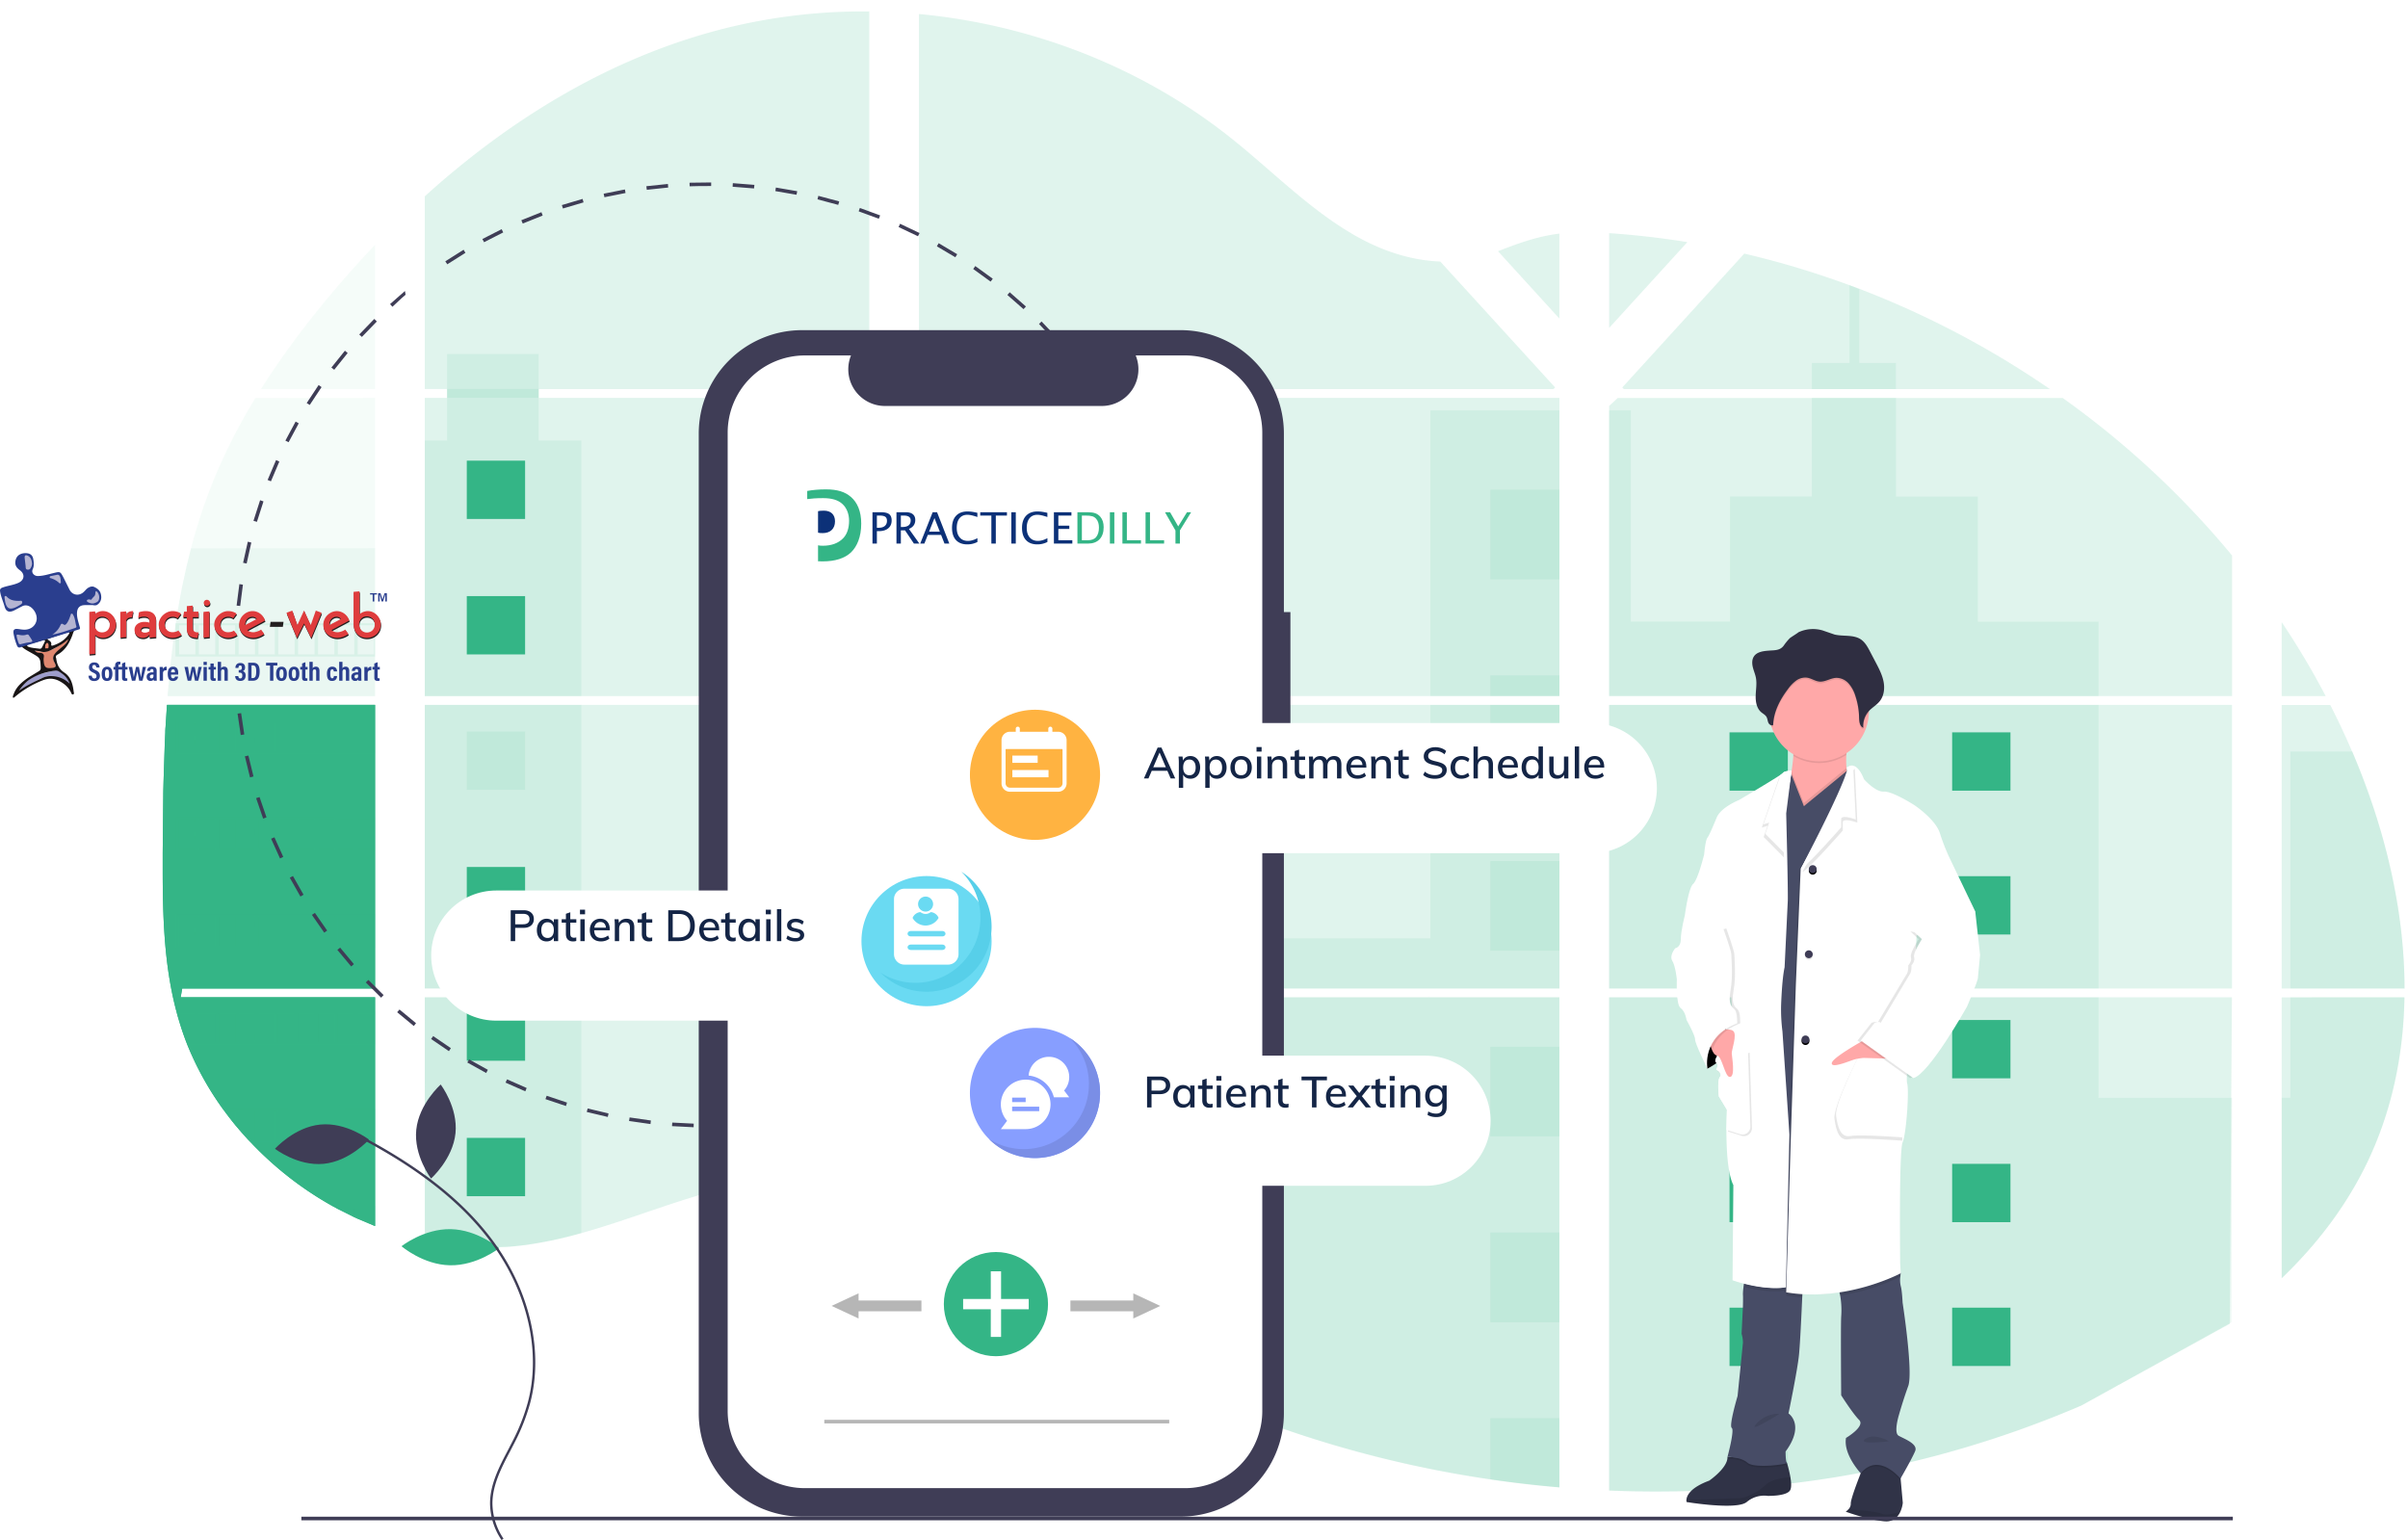
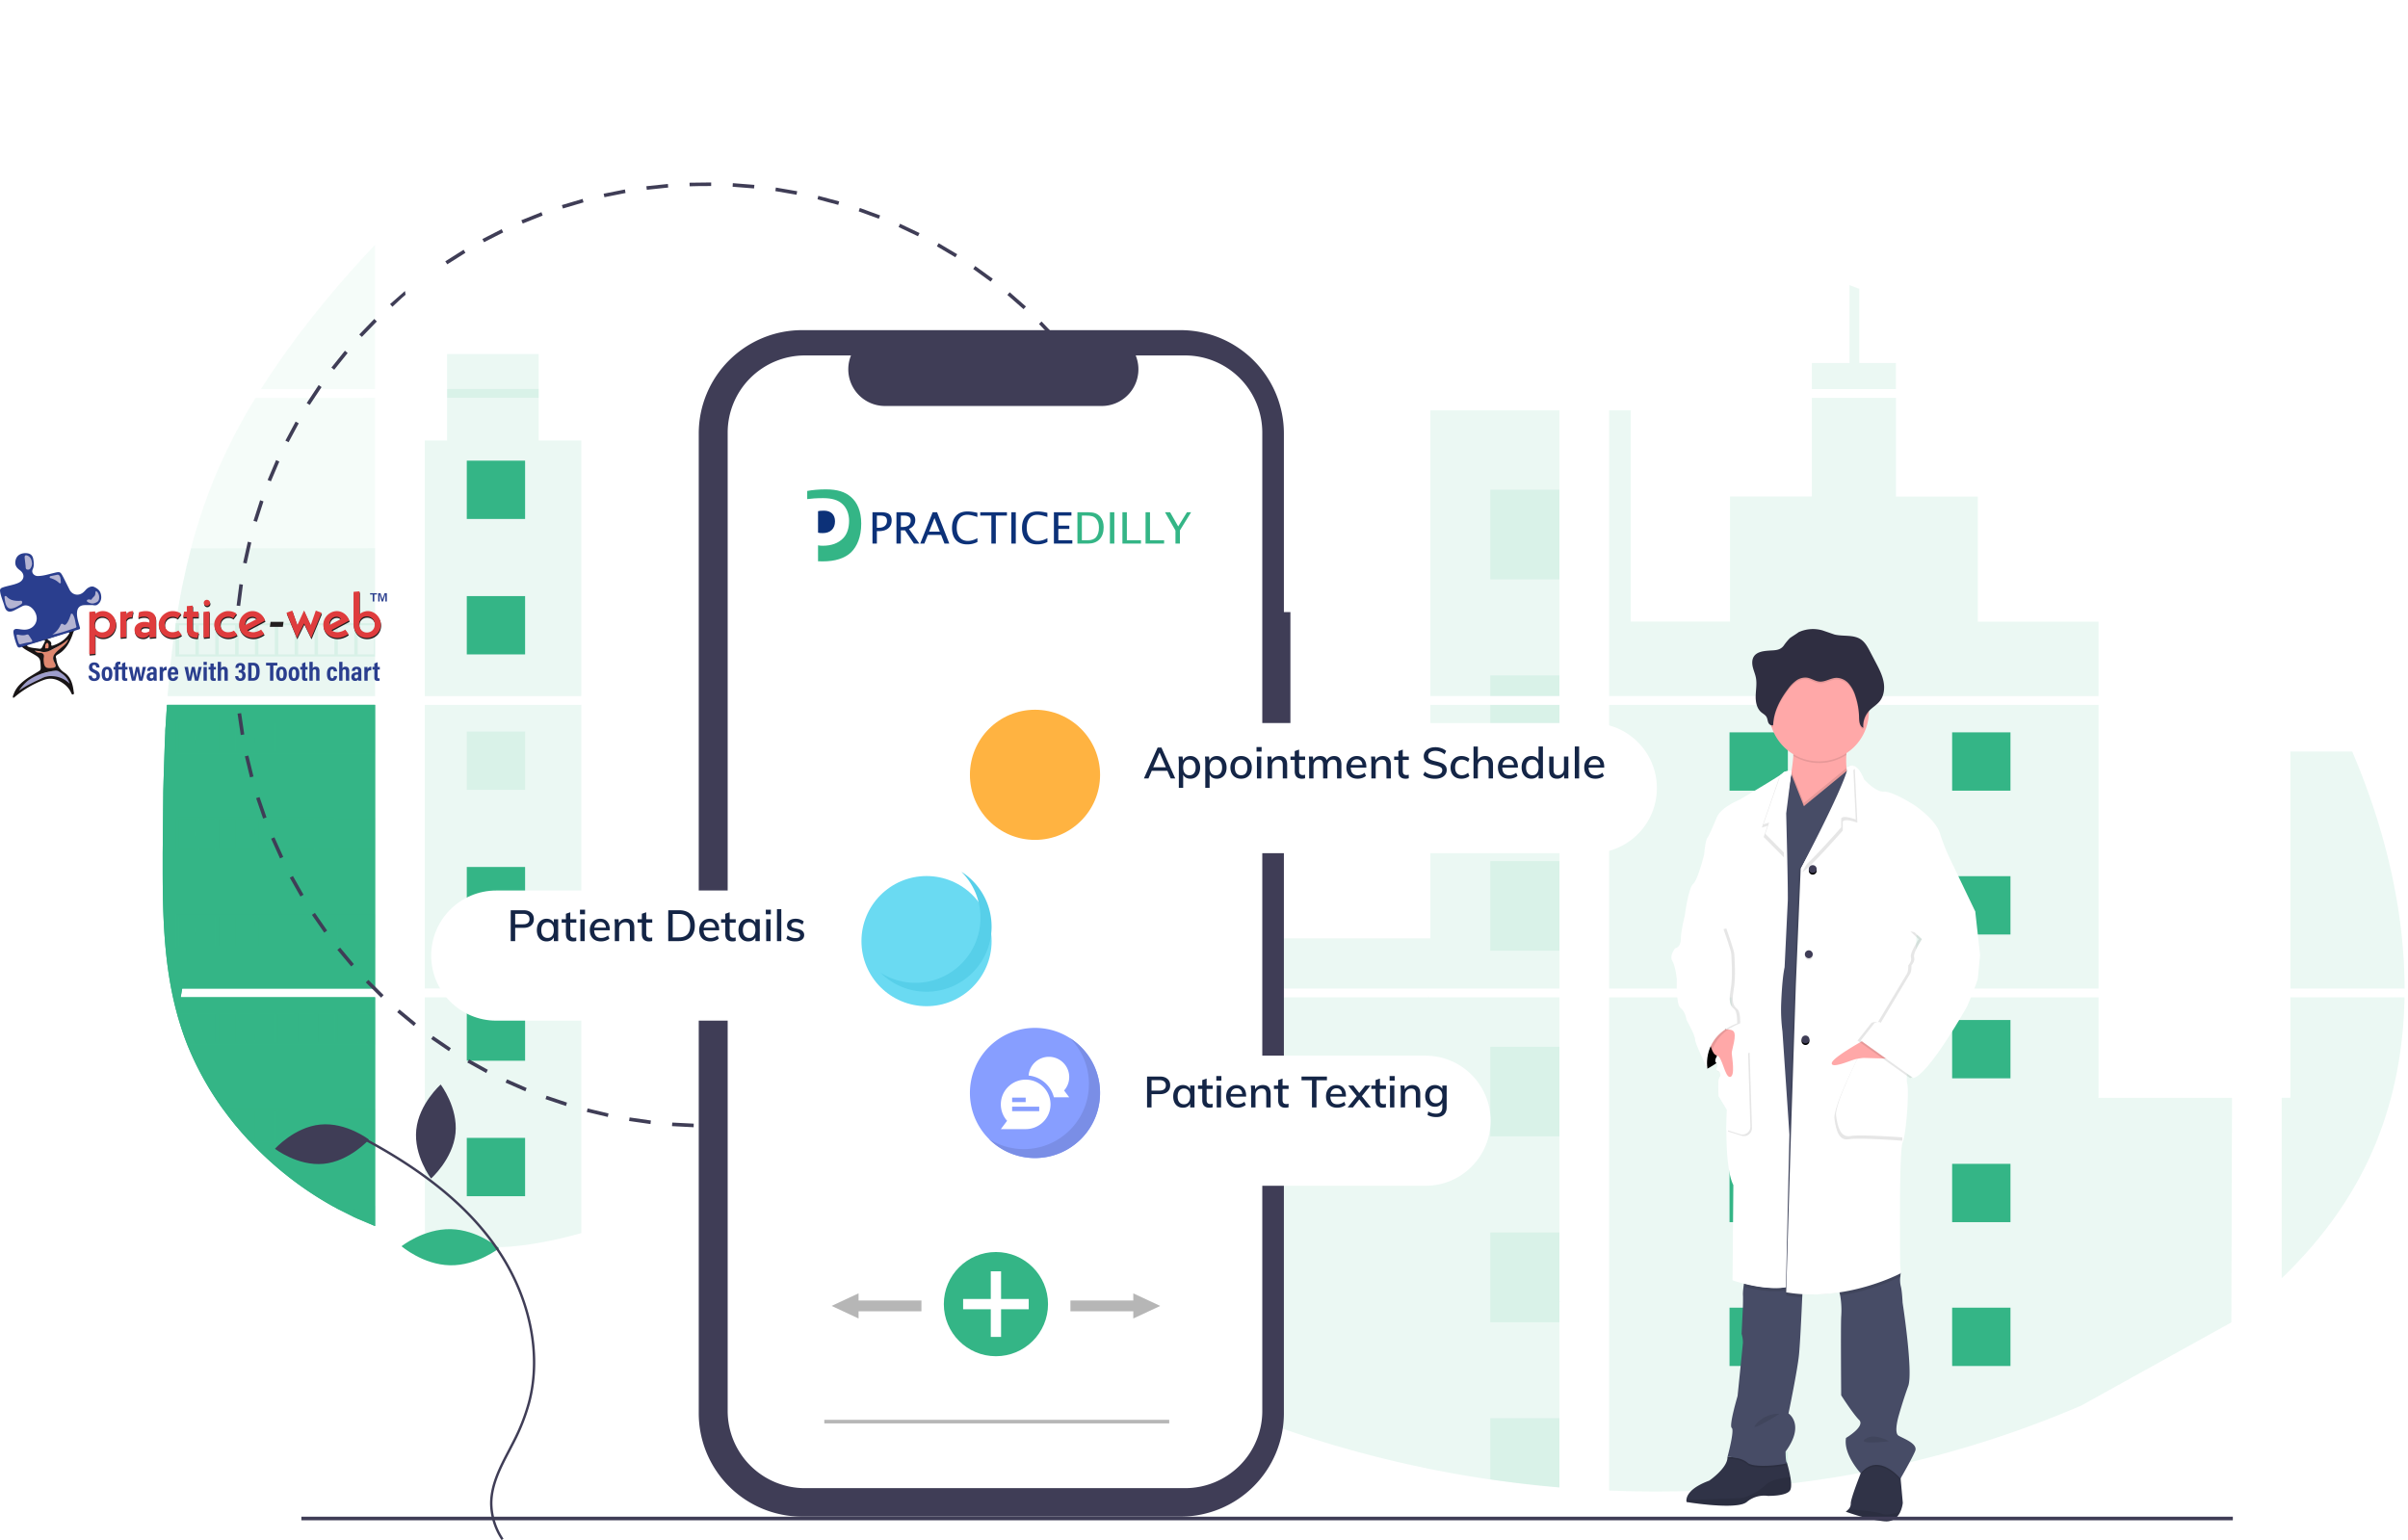
<svg xmlns="http://www.w3.org/2000/svg" xmlns:xlink="http://www.w3.org/1999/xlink" width="666" height="426" fill="none">
  <style>.B{opacity:.1}.C{fill:#fff}.D{fill:#000}.E{fill:#3f3d56}.F{color-interpolation-filters:sRGB}.G{flood-opacity:0}.H{fill:#34b586}.I{fill:#ffa8a8}.J{fill:#142546}.K{fill:#6adaf2}.L{fill-rule:evenodd}</style>
  <g class="H">
    <use xlink:href="#J" class="B" />
    <path opacity=".05" d="M103.742 107.62H72.168a239.32 239.32 0 0 1 16.793-23.117c4.69-5.762 9.642-11.377 14.781-16.788v39.905zm0 2.427v82.498H46.363c0-.238.04-.482.057-.72l.159-1.951.204-2.269.238-2.472.261-2.479.284-2.461.3-2.462.267-2.036.414-2.875c0-.142.04-.29.062-.426 1.035-6.975 2.446-13.889 4.225-20.712a153.17 153.17 0 0 1 7.118-20.985c3.057-7.128 6.636-14.021 10.708-20.622l33.082-.028z" />
-     <path opacity=".15" d="M117.484 194.966v78.461h122.943v-78.461H117.484zm0 80.882v67.378l2.093.409 2.836.487.567.074 1.134.165 2.836.323 1.356.119 1.094.085 1.77.097 1.1.045h.862 1.072 1.458.652l1.458-.045h.034l1.015-.046c.094.006.189.006.283 0l.84-.04h.198l1.9-.147 1.889-.199 1.293-.153c5.261-.737 10.463-1.844 15.568-3.312 11.468-3.199 22.687-7.673 34.149-10.952 14.82-4.225 31.193-6.301 45.514-1.134v-53.154H117.484zm122.943-168.229V3.166a158.05 158.05 0 0 0-39.945 4.685c-31.131 7.821-59.064 24.785-82.998 46.45v53.313h6.171v2.422h-6.171v82.509h122.943V110.04H148.99v-2.421h91.437zM398.34 72.336c-7.702-.272-15.359-2.711-22.284-6.477-13.243-7.203-23.82-18.325-35.64-27.711-24.558-19.55-55.014-31.347-86.258-34.273v103.745h175.506l.437-.46-31.761-34.823zm15.988-2.836l16.952 18.603v-23.48c-5.677.703-10.651 2.376-16.929 4.855l-.023.023zm16.952 290.457v-84.109h-36.122l-.306-1.083c.108.363.198.726.3 1.083H254.18v60.828a118.25 118.25 0 0 1 3.97 3.096c1.413 1.135 2.808 2.331 4.209 3.505l1.412 1.169 2.042 1.667 4.123 3.267c.686.567 1.389 1.078 2.087 1.611 11.075 8.467 22.758 16.108 34.954 22.862l8.275 4.429 5.592 2.802a270.17 270.17 0 0 0 8.507 3.97 312.4 312.4 0 0 0 82.805 24.121c6.348.938 12.721 1.675 19.119 2.212v-51.435h.567l-.562.005zM254.18 110.04v82.504h177.123V110.04H254.18zm0 84.926v78.461h177.123v-78.461H254.18zM445.051 64.52v26.191l21.637-23.741a237.05 237.05 0 0 0-21.637-2.478v.028zm0 130.475v78.432h172.273v-78.461l-172.273.029zm171.644 171.19l.607-90.337H445.051v136.441c11.096.466 22.21.334 33.292-.397h.193c5.293-.333 10.562-.817 15.806-1.452h.119c27.978-3.256 55.336-10.556 81.217-21.671l41.017-22.584zm33.848-158.299a173.12 173.12 0 0 0-2.008-4.537c-1.282-2.836-2.637-5.592-4.033-8.349h-13.441v78.427h33.984c-.017-22.21-5.638-44.897-14.485-65.569l-.017.028zm-19.482 67.991v77.7c9.573-9.177 17.661-19.675 23.486-31.676 7.004-14.451 10.208-30.099 10.469-46.036l-33.955.012zm0-103.744v20.417h12.182a221.03 221.03 0 0 0-12.165-20.446l-.017.029zm-116.834-92.22l-2.694-1.021a245.96 245.96 0 0 0-29.101-8.746l-33.111 36.337-.635.675.426.465h117.843c-16.412-11.297-34.106-20.609-52.711-27.739l-.017.028zm56.182 30.156H447.467l-2.416 2.212v80.263h21.177.034 151.085v-38.878a245.49 245.49 0 0 0-46.921-43.626l-.017.029z" />
    <path opacity=".06" d="M103.742 151.66v40.886H46.363c0-.238.04-.482.057-.72l.159-1.951.204-2.269.238-2.472.261-2.479.284-2.461.3-2.462.267-2.036.414-2.875c0-.142.04-.29.062-.426 1.035-6.975 2.446-13.889 4.225-20.712l50.908-.023z" />
    <use xlink:href="#J" opacity=".06" />
    <path d="M160.764 121.856v70.69h-43.28v-70.69h6.171V97.922h25.329v23.934h11.78zm-.002 73.111h-43.274v78.454h43.274v-78.454zm-43.278 80.888h43.28v65.223c-5.105 1.467-10.308 2.572-15.568 3.307l-1.294.159-1.888.198a51.92 51.92 0 0 1-1.9.148h-.199c-.272 0-.567.034-.833.039h-.29c-.34 0-.68.034-1.02.046a30.49 30.49 0 0 1-1.458.039h-.618-1.458-1.072-.868l-1.094-.039c-.567 0-1.18-.063-1.77-.102l-1.089-.08-1.355-.125a57.03 57.03 0 0 1-2.836-.323l-1.134-.159-.567-.079c-.947-.147-1.883-.306-2.836-.488-.698-.119-1.39-.266-2.093-.408l-.04-67.356zm313.819-162.347h-35.686v79.033h35.686v-79.033zm.005 81.459v78.46H254.18v-33.842h94.346v19.964h47.091v-64.582h35.691zm.562 165.008h-.568v51.47c-6.39-.541-12.761-1.276-19.113-2.207-28.598-4.186-56.477-12.321-82.839-24.172-7.611-3.425-15.067-7.165-22.368-11.218a285.57 285.57 0 0 1-34.96-22.862c-2.782-2.133-5.529-4.314-8.24-6.545l-5.632-4.679a126.52 126.52 0 0 0-3.97-3.102v-60.805h140.966l-.295-1.084a35.42 35.42 0 0 1 .307 1.084h36.144v84.086c.193.006.38.023.568.034zm92.501-252.355h-23.254v-7.225h10.425V78.871l2.699 1.015v20.509h10.13v7.225zm56.026 84.925H466.24l.039.029-.051-.029h-21.177v-79.033h6v58.417h27.422v-34.596h22.652v-27.286h23.254v27.308h22.652v34.597h33.366v20.593zm-135.346 2.422v78.46h135.346v-78.46H445.051zm172.086 170.816l.187-62.104h-36.927v-27.79H445.051V412.29c11.096.466 22.21.333 33.292-.398h.193c5.293-.332 10.562-.816 15.806-1.451h.119a291.11 291.11 0 0 0 81.217-21.671m57.786-112.915h31.574c-.278 15.932-3.477 31.58-10.476 46.031-5.824 12.006-13.918 22.505-23.48 31.675v-49.909h2.382v-27.797zm31.591-2.427h-31.59v-65.569h17.094c8.848 20.673 14.468 43.359 14.496 65.569z" class="B" />
    <path d="M431.306 135.479h-19.118v24.779h19.118v-24.779zm0 51.361h-19.118v5.705h19.118v-5.705zm0 8.127h-19.118v16.646h19.118v-16.646zm0 43.234h-19.118v24.779h19.118v-24.779zm0 51.361h-19.118v24.78h19.118v-24.78zm-.005 70.381c.192 0 .38 0 .567.034h-.567v5.756h-19.113v-24.807h19.113v19.017zm0 32.332v19.142a315.82 315.82 0 0 1-19.113-2.206v-16.936h19.113zm-95.184-120.668H254.18v1.821h81.937v-1.821zm0 4.241H254.18v6.976h81.937v-6.976zm0 29.845H254.18v11.219h81.937v-11.219zm-.006 34.086v11.219h-64.088a282.55 282.55 0 0 1-8.247-6.545l-5.631-4.674h77.966zm-.001 34.082v11.207h-6.767c-7.603-3.43-15.058-7.171-22.363-11.224l29.13.017z" class="B" />
    <use xlink:href="#K" class="B" />
    <use xlink:href="#L" class="B" />
    <use xlink:href="#L" y="37.467" class="B" />
    <path d="M145.231 202.352h-16.129v16.129h16.129v-16.129z" class="B" />
    <use xlink:href="#L" y="112.394" class="B" />
    <use xlink:href="#L" y="149.861" class="B" />
    <use xlink:href="#L" y="187.328" class="B" />
    <use xlink:href="#K" x="61.574" class="B" />
    <use xlink:href="#K" y="39.787" class="B" />
    <use xlink:href="#K" x="61.574" y="39.787" class="B" />
    <use xlink:href="#K" y="79.567" class="B" />
    <use xlink:href="#K" x="61.574" y="79.567" class="B" />
    <use xlink:href="#K" y="119.354" class="B" />
    <use xlink:href="#K" x="61.574" y="119.354" class="B" />
    <use xlink:href="#K" y="159.139" class="B" />
    <use xlink:href="#K" x="61.574" y="159.139" class="B" />
    <path d="M478.348 411.894v-10.402h16.124v8.922l-16.124 1.48zM48.539 172.383v9.227h55.201v-9.227H48.539zm5.501 8.649h-4.503v-8.082h4.537l-.034 8.082zm5.496 0h-4.537v-8.082h4.537v8.082zm5.484 0h-4.537v-8.082h4.537v8.082zm5.496 0h-4.531v-8.082h4.537l-.006 8.082zm5.49 0h-4.537v-8.082h4.537v8.082zm5.496 0h-4.537v-8.082h4.537v8.082zm5.496 0h-4.537v-8.082h4.537v8.082zm5.49 0h-4.537v-8.082h4.537v8.082zm5.49 0h-4.537v-8.082h4.537v8.082zm5.49 0h-4.537v-8.082h4.537v8.082zm-54.929 18.2v9.228h55.201v-9.228H48.539zm5.501 8.644h-4.503v-8.059h4.537l-.034 8.059zm5.496 0h-4.537v-8.059h4.537v8.059zm5.484 0h-4.537v-8.059h4.537v8.059zm5.496 0h-4.531v-8.059h4.537l-.006 8.059zm5.49 0h-4.537v-8.059h4.537v8.059zm5.496 0h-4.537v-8.059h4.537v8.059zm5.496 0h-4.537v-8.059h4.537v8.059zm5.49 0h-4.537v-8.059h4.537v8.059zm5.49 0h-4.537v-8.059h4.537v8.059zm5.49 0h-4.537v-8.059h4.537v8.059zm-54.929 18.218v9.244h55.201v-9.244H48.539zm5.501 8.643h-4.503v-8.065h4.537l-.034 8.065zm5.496 0h-4.537v-8.065h4.537v8.065zm5.484 0h-4.537v-8.065h4.537v8.065zm5.496 0h-4.531v-8.065h4.537l-.006 8.065zm5.49 0h-4.537v-8.065h4.537v8.065zm5.496 0h-4.537v-8.065h4.537v8.065zm5.496 0h-4.537v-8.065h4.537v8.065zm5.49 0h-4.537v-8.065h4.537v8.065zm5.49 0h-4.537v-8.065h4.537v8.065zm5.49 0h-4.537v-8.065h4.537v8.065zm-54.929 18.216v9.216h55.201v-9.216H48.539zm5.501 8.644h-4.503v-8.071h4.537l-.034 8.071zm5.496 0h-4.537v-8.071h4.537v8.071zm5.484 0h-4.537v-8.071h4.537v8.071zm5.496 0h-4.531v-8.071h4.537l-.006 8.071zm5.49 0h-4.537v-8.071h4.537v8.071zm5.496 0h-4.537v-8.071h4.537v8.071zm5.496 0h-4.537v-8.071h4.537v8.071zm5.49 0h-4.537v-8.071h4.537v8.071zm5.49 0h-4.537v-8.071h4.537v8.071zm5.49 0h-4.537v-8.071h4.537v8.071zm-54.691 18.212l.732 2.591v-2.013h4.537v8.065h-2.427l.221.567h51.9v-9.21H48.777zm10.776 8.643h-4.537v-8.065h4.537v8.065zm5.484 0H60.5v-8.065h4.537v8.065zm5.496 0h-4.549v-8.065h4.537l.011 8.065zm5.49 0h-4.537v-8.065h4.537v8.065zm5.496 0h-4.537v-8.065h4.537v8.065zm5.496 0h-4.537v-8.065h4.537v8.065zm5.49 0h-4.537v-8.065h4.537v8.065zm5.49 0h-4.537v-8.065h4.537v8.065zm5.49 0h-4.537v-8.065h4.537v8.065zm-41.887 18.216l.425.567h3v3.874l.97 1.134v-5.031h4.537v8.094h-1.838l.567.567h34.5v-9.205H61.598zm14.411 8.638h-4.537v-8.06h4.537v8.06zm5.496 0h-4.537v-8.06h4.537v8.06zm5.496 0h-4.537v-8.06h4.537v8.06zm5.49 0h-4.537v-8.06h4.537v8.06zm5.49 0h-4.537v-8.06h4.537v8.06zm5.49 0h-4.538v-8.06h4.538v8.06zm-11.596 18.217l1.577.863v-.284h4.537v2.552l.964.448v-3h4.537v4.906a1.47 1.47 0 0 0 .273.102v-5.587H91.875zm374.363-140.979h.034-.034zm-34.937 167.391h.567-.567zm-36.451-85.17l.301 1.083-.301-1.083zm71.388-82.238h.034-.034zm-342.562-84.925v2.421h25.335v-2.421h-25.335zm307.625 252.333h.567-.567zm-36.451-85.17l.301 1.083-.301-1.083zm71.388-82.238h.034-.034zm-34.937 167.391h.567-.567zm-36.451-85.153l.301 1.083-.301-1.083z" class="B" />
  </g>
  <path d="M245.406 190.992a1.53 1.53 0 1 0 0-3.062 1.53 1.53 0 1 0 0 3.062z" class="B D" />
  <use xlink:href="#M" class="C" />
  <use xlink:href="#M" class="B D" />
  <path d="M510.491 418.137s6.451 2.371 10.886 2.669c2.354.158 3.592-1.286 4.229-2.677.348-.773.573-1.596.665-2.439l-.576-6.391-.306-3.402-9.423-2.448-1.334 4.08-.125.311c-.537 1.363-2.686 6.906-2.621 8.064a2.2 2.2 0 0 1-.168.863 2.21 2.21 0 0 1-.493.729 3.83 3.83 0 0 1-.734.641zm-44.063-3.248a1.61 1.61 0 0 0 .057.577s13.796 2.302 16.619 0a7.47 7.47 0 0 1 5.806-1.702s5.338.145 6.229-1.613c.371-.737.274-2.169.044-3.58-.234-1.322-.547-2.629-.935-3.915l-.214-.169-1.27-1.02-14.869-.44h-.113c.072 3.04-5.048 6.528-5.048 6.528-5.439 2.016-6.241 4.294-6.306 5.334z" fill="#303347" />
  <g class="D">
    <path d="M466.426 414.886c-.014.194.007.39.061.577 0 0 13.793 2.302 16.615 0 .795-.672 1.722-1.171 2.721-1.464a7.48 7.48 0 0 1 3.081-.238s5.342.146 6.229-1.612c.371-.742.278-2.169.048-3.581-2.056.206-5.301.718-6.576 1.94-1.927 1.858-5.193 3.713-7.196 3.858-1.569.101-10.951.399-14.983.52zm44.064 3.251s6.451 2.37 10.886 2.669c2.355.157 3.593-1.287 4.226-2.682-1.641.553-3.919 1.133-5.117.601-1.419-.629-6.451-1.036-9.273-1.209a4 4 0 0 1-.722.621z" class="B" />
  </g>
  <path d="M500.919 227.088c5.322-2.069 12.168-8.903 10.458-12.096-.379-.806-.605-1.675-.665-2.564a23.39 23.39 0 0 1-.048-3.629 49.84 49.84 0 0 1 .713-5.903s-16.615.375-15.647 2.823c.282.717.326 1.963.25 3.358s-.279 2.972-.488 4.306c-.29 1.831-.581 3.226-.581 3.226s1.016 1.423 1.613 1.5-3.242 11.926 4.395 8.979z" class="I" />
  <g class="D">
    <path d="M514.519 407.84l.125.137c4.967-6.007 10.974 1.48 10.974 1.48l.089-.158-.306-3.402-9.423-2.448-1.334 4.08-.125.311zm-36.741-4.393s3.628-.076 5.564 1.633 11.289.371 10.886 0a1.32 1.32 0 0 1-.21-.613l-1.27-1.02-14.87-.439-.1.439z" class="B" />
  </g>
  <path d="M508.338 356.27a11.19 11.19 0 0 1 .612 2.068c.337 1.938.43 3.909.279 5.87-.15 2.823 0 21.736 0 21.736s3.189 5.044 4.967 6.822-3.629 4.971-3.629 4.971c-.806 4.596 4.08 9.789 4.08 9.789 4.968-6.007 10.975 1.484 10.975 1.484s3.266-5.645 4.08-7.66-3.189-3.411-4.596-4.23.069-5.644.069-5.644 1.189-4.23 2.6-8.088-1.556-23.066-1.556-23.066-.153-3.411-.52-4.601c-.185-.858-.222-1.742-.109-2.612.024-.295.052-.541.072-.706s.037-.242.037-.242l-.057-.097-2.016-3.757s-16.256 5.596-15.288 7.963zm-30.561 46.735s3.629-.077 5.564 1.613 11.289.37 10.886 0-.371-3.117-.371-3.117c5.488-7.491.807-10.531.807-10.531s2.451-11.793 2.894-16.168c.311-3.056.694-11.269.9-15.958l.141-3.403-4.484-.903-.576-.117-10.814-2.169-.5 3.665c-.1.704-.157 1.414-.169 2.125.073.806 0 3.33 0 3.33l-.367 7.568a8.6 8.6 0 0 1 .367 2.447c-.073.964-1.48 14.761-1.48 14.761s-2.447 8.233-1.612 8.825-1.186 8.032-1.186 8.032z" fill="#474c66" />
  <path d="M495.731 205.719c.283.717.327 1.963.25 3.358a13.81 13.81 0 0 0 7.382 1.977c2.597-.048 5.128-.829 7.302-2.251a49.7 49.7 0 0 1 .714-5.907s-16.615.367-15.648 2.823z" class="B D" />
  <path d="M489.309 196.808a13.63 13.63 0 0 0 .677 4.278 13.79 13.79 0 0 0 5.848 7.445c2.766 1.715 6.05 2.396 9.27 1.924a13.8 13.8 0 0 0 8.327-4.505c2.158-2.437 3.384-5.558 3.463-8.811v-.331a13.79 13.79 0 0 0-.981-5.352 13.78 13.78 0 0 0-2.975-4.556c-1.284-1.306-2.815-2.344-4.504-3.052a13.8 13.8 0 0 0-10.669 0c-1.689.708-3.22 1.746-4.504 3.052a13.78 13.78 0 0 0-2.975 4.556 13.79 13.79 0 0 0-.981 5.352h.004z" class="I" />
  <path d="M500.919 227.088c5.322-2.069 12.168-8.903 10.458-12.096-.379-.806-.605-1.676-.665-2.564l-7.286 5.987-4.507 3.697-3.427-8.725c-.29 1.831-.581 3.226-.581 3.226s1.016 1.423 1.613 1.5-3.242 11.922 4.395 8.975z" class="B D" />
  <path d="M482.078 253.549l6.084 102.207 7.934.52 20.547-59.264-3.371-70.359-.71-14.866-9.136 7.503-4.511 3.698-3.528-8.979-6.56 5.717-6.749 33.823z" fill="#474c66" />
  <g class="D">
    <path d="M508.338 356.272c.27.669.476 1.361.613 2.069 5.774-.892 11.381-2.643 16.635-5.197l.109-.057-.036-.649-.02-.339-2.016-3.757s-16.252 5.564-15.285 7.93zm-14.317 2.085a40.94 40.94 0 0 0 4.459.508l.141-3.403-4.483-.903-.117 3.798zm-11.774-2.421c2.867.746 7.294 1.585 11.257 1.061l.057-2.556-10.814-2.17-.5 3.665z" class="B" />
    <path d="M493.577 357.465c16.53 2.822 31.67-5.27 31.67-5.27l-.145-2.742s-.375-31.081.665-33.464 1.85-14.466 1.262-16.321 2.149-29.666 2.149-29.666l.443-11.289 16.233-6.576-7.258-15.128a54.68 54.68 0 0 1-2.524-6.531c-1.262-3.927-7.12-7.786-7.12-7.786s-6.007-3.854-8.382-3.709-5.488-3.411-5.488-3.411c-2.298-5.858-4.378-3.205-4.378-3.205 0 .278 0 0 .113.867.806 6.43-13.039 26.751-13.237 27.11l-1.318 32.117-1.335 40.645-1.35 44.359z" class="B" />
  </g>
  <path d="M494.022 357.466c16.53 2.822 31.674-5.27 31.674-5.27l-.149-2.742s-.375-31.081.669-33.464 1.85-14.466 1.258-16.321 2.149-29.666 2.149-29.666l.447-11.289 16.241-6.601-7.258-15.127a55.45 55.45 0 0 1-2.524-6.532c-1.258-3.927-7.12-7.785-7.12-7.785s-6.007-3.855-8.378-3.709-5.487-3.411-5.487-3.411c-2.303-5.859-4.839-3.206-4.839-3.206 0 .279.242.404.113.867-1.774 6.237-12.595 26.752-12.793 27.11l-1.334 32.118-1.335 40.645-1.334 44.383z" class="C" />
  <path d="M498.477 241.235c1.778-.742 11.196-11.495 11.196-11.495v-2.447c.343-.806 2.379-.314 4.032.25l-.71-14.865-.806.669c-1.766 6.233-13.507 27.529-13.712 27.888z" class="B D" />
  <path d="M498.027 240.345c1.783-.742 11.201-11.495 11.201-11.495v-2.447c.343-.807 2.379-.315 4.032.25l-.714-14.866-.806.669c-1.77 6.234-13.515 27.534-13.713 27.889z" class="C" />
  <path d="M525.247 293.972c-.222 0-11.495-1.185-11.495-1.185s-6.826 13.422-6.378 16.688 1.258 6.157 4.004 5.644 14.776.404 14.776.404l-.907-21.551z" class="B D" />
  <path d="M525.694 293.082c-.221 0-11.494-1.186-11.494-1.186s-6.822 13.427-6.379 16.688 1.262 6.157 4.004 5.645 14.777.403 14.777.403l-.908-21.55z" class="C" />
  <path d="M517.201 286.779s-10.346 5.56-10.568 7.258 5.266-.742 6.451-1.037a14.65 14.65 0 0 1 2.375-.37l7.906.213-6.164-6.064z" class="I" />
  <use xlink:href="#N" class="B D" />
  <use xlink:href="#O" class="E" />
  <use xlink:href="#N" x="-2.004" y="47.123" class="B D" />
  <use xlink:href="#O" x="-2.004" y="47.121" class="E" />
  <path d="M500.277 265.49a1.09 1.09 0 0 1-1.089-1.089 1.09 1.09 0 0 1 1.089-1.089 1.09 1.09 0 0 1 1.088 1.089 1.09 1.09 0 0 1-1.088 1.089z" class="B D" />
  <use xlink:href="#N" x="-1.086" y="23.117" class="E" />
  <g class="C">
    <path d="M475.184 292.403s-.742 1.113 0 1.633-.073 1.778-.073 1.778 1.851 1.085 1.036 2.061-.298 5.382-.298 5.382l2.226 3.685-.142 5.584c0 5.008.295 12.047 1.924 15.257l-.226 26.332s7.793 2.846 14.317 1.979l.968-42.253-1.932-28.558c-.304-2.386-.428-4.792-.371-7.197 0 0 .222-7.192.968-10.531l.887-18.466c.036-1.915-.065-7.503-.177-12.817l-.267-11.289 1.472-11.644s-1.472-.149-1.915.443a4.24 4.24 0 0 1-.645.496c-2.54 1.718-11.515 7-11.515 7s-4.967 1.975-6.157 4.806-2.016 4.838-2.592 5.644-.891 4.597-.891 4.597-1.71 6.975-3.044 8.156-2.31 8.697-2.31 8.697l11.793 9.273 1.258 16.022c.221.597-4.294 13.93-4.294 13.93z" />
    <path d="M474.737 292.405s-.738 1.113 0 1.633-.068 1.778-.068 1.778 1.838 1.096 1.032 2.072-.299 5.383-.299 5.383l2.226 3.685-.145 5.584c0 5.007.294 12.047 1.923 15.256l-.222 26.332s7.806 2.847 14.321 1.98l.964-42.254-1.931-28.557a47.3 47.3 0 0 1-.367-7.197s.222-7.193.963-10.531l.892-18.466c.036-1.915-.069-7.503-.178-12.817l-.266-11.289 1.943-11.802s-1.943 0-2.391.601a3.79 3.79 0 0 1-.645.496c-2.54 1.718-11.519 6.999-11.519 6.999s-4.963 1.976-6.152 4.806-2.016 4.838-2.597 5.645-.887 4.596-.887 4.596-1.709 6.975-3.044 8.157-2.298 8.68-2.298 8.68l11.793 9.273 1.262 16.023c.226.597-4.31 13.934-4.31 13.934z" />
  </g>
  <path d="M488.861 228.419l-1.064 3.105 5.604 5.644-.266-11.289 1.943-11.801s-1.943 0-2.391.601a3.68 3.68 0 0 1-.645.492l-4.765 13.748 1.584-.5z" class="B D" />
  <path d="M489.308 227.525l-1.068 3.104 5.604 5.645-.266-11.289 1.947-11.801s-1.947 0-2.391.6c-.197.187-.413.353-.645.496l-4.769 13.745 1.588-.5z" class="C" />
  <path d="M489.309 196.808a13.63 13.63 0 0 0 .677 4.278.59.59 0 0 0 .229-.01c.074-.019.145-.053.206-.099.105-3.629 1.891-7.035 4.089-9.934a10.42 10.42 0 0 1 2.217-2.298c.862-.648 1.934-.951 3.008-.851 1.209.165 2.278.988 3.5 1.092 1.612.133 3.056-.983 4.656-1.04a4.57 4.57 0 0 1 1.883.425 4.56 4.56 0 0 1 1.54 1.164 9.39 9.39 0 0 1 1.835 3.403c.634 1.894.979 3.873 1.024 5.87.02 1.129.129 2.544 1.177 2.955a6.03 6.03 0 0 1 1.52-4.6l.024-.024v-.331a13.79 13.79 0 0 0-.981-5.352 13.78 13.78 0 0 0-2.975-4.556c-1.284-1.306-2.815-2.344-4.504-3.052a13.8 13.8 0 0 0-10.669 0c-1.689.708-3.22 1.746-4.504 3.052a13.78 13.78 0 0 0-2.975 4.556 13.79 13.79 0 0 0-.981 5.352h.004z" class="B D" />
  <path d="M497.388 174.903c2.095-.985 4.478-1.171 6.7-.524l3.303 1.137c2.419.585 5.241-.048 7.317 1.367 1.153.806 1.847 2.081 2.492 3.318l1.613 3.073c.879 1.681 1.766 3.39 2.133 5.241s.145 3.923-1.029 5.411c-.854 1.084-2.116 1.766-3.044 2.786-.555.62-.977 1.349-1.237 2.14a6.05 6.05 0 0 0-.279 2.456c-1.052-.403-1.153-1.822-1.177-2.951a19.92 19.92 0 0 0-1.024-5.871 9.38 9.38 0 0 0-1.834-3.403c-.426-.492-.951-.888-1.541-1.162s-1.232-.419-1.882-.426c-1.613.056-3.061 1.169-4.657 1.036-1.21-.101-2.282-.927-3.5-1.088a4.32 4.32 0 0 0-3.008.85c-.852.647-1.599 1.422-2.213 2.298-2.202 2.899-3.988 6.298-4.092 9.935-.456.335-1.113-.101-1.339-.617s-.234-1.121-.52-1.613c-.331-.568-.964-.871-1.46-1.298-1.258-1.085-1.572-2.911-1.524-4.568s.371-3.338.057-4.967c-.19-1-.617-1.936-.851-2.923s-.262-2.097.29-2.948c.807-1.25 2.504-1.495 3.984-1.612 1.681-.146 3.185.04 4.257-1.375a15.45 15.45 0 0 1 1.694-2.073c.213-.209 2.371-1.54 2.371-1.629z" fill="#2f2e41" />
  <path d="M541.21 259.93l4.213-7.789 1.335 12.019-.593 6.156c.149.819-3.04 8.157-3.04 8.157s-10.535 18.764-14.837 19.731l-14.535-10.386 3.855-4.894s1.334-.52 1.669 0l7.898-13.205c.742-.891.597-2.669.597-2.669s1.113-1.185.742-2.298 2.149-4.971 2.149-4.971l-2.298-2.149 12.845 2.298z" class="B D" />
  <path d="M545.201 251.25l1.113.887 1.334 12.019-.592 6.157c.149.818-3.044 8.156-3.044 8.156s-10.531 18.764-14.833 19.732l-14.539-10.386 3.858-4.895s1.335-.52 1.669 0l7.899-13.204c.742-.891.592-2.669.592-2.669s1.113-1.186.742-2.298 2.153-4.972 2.153-4.972l-2.298-2.149 15.946-6.378z" class="C" />
  <path d="M476.147 298.335c-.806.98-.298 5.378-.298 5.378l2.225 3.686-.141 5.584 3.742 1.169c.338.106.696.129 1.045.068s.679-.205.961-.419a2.22 2.22 0 0 0 .661-.813 2.23 2.23 0 0 0 .216-1.025l-.646-20.809-8.729 3.339c.742.516-.072 1.782-.072 1.782s1.851 1.08 1.036 2.06z" class="B D" />
  <path d="M475.7 297.886c-.807.979-.299 5.382-.299 5.382l2.226 3.685-.145 5.584 3.81 1.19a2.18 2.18 0 0 0 1.024.065c.341-.06.663-.201.939-.411s.498-.483.648-.795a2.18 2.18 0 0 0 .211-1.004l-.649-20.873-8.733 3.338c.746.516-.068 1.778-.068 1.778s1.842 1.085 1.036 2.061z" class="C" />
  <path d="M472.81 287.967s.593 3.786 2.076 4.008 2.149 6.124 3.629 5.915.5-5.488.447-6.512 1.613-5.265.367-6.229-5.189 0-5.189 0l-1.33 2.818z" class="I" />
  <path d="M469.652 258.815l-2.798-5.645s-1.113 4.302-1.113 6.6-1.556 2.524-1.556 2.524-1.706 2.016-.806 3.483 1.262 5.121 1.262 5.121-.295 6.971 1.04 7.935 1.612 3.265 1.612 3.265 2.452 4.375 2.375 5.415 3.411 8.084 3.411 8.084-1.705-8.753 8.233-12.535c0 0 .077-2.971-.665-3.786s-1.899-1.185-1.173-5.302.209-9.035.209-10.023-2.225-7.148-2.225-7.148l-7.806 2.012z" class="B D" />
  <path d="M468.442 252.361l-2.444.807s-1.116 4.302-1.116 6.6-1.557 2.524-1.557 2.524-1.705 2.016-.806 3.483 1.258 5.121 1.258 5.121-.294 6.971 1.04 7.934 1.633 3.266 1.633 3.266 2.447 4.375 2.371 5.415 3.415 8.084 3.415 8.084-1.71-8.753 8.233-12.535c0 0 .072-2.972-.67-3.786s-1.899-1.185-1.173-5.302.21-9.035.21-10.023-2.226-7.149-2.226-7.149l-8.168-4.439z" class="C" />
  <g class="D">
    <path d="M522.408 398.666s-3.895-2.447-6.451-.669 6.451.669 6.451.669zm-30.262-7.568s-3.447-.444-6.342 2.673 6.342-2.673 6.342-2.673z" class="B" />
    <g class="B">
      <path d="M487.103 196.116c.496.427 1.133.733 1.463 1.302.283.488.291 1.088.516 1.613s.883.951 1.339.62c.105-3.628 1.895-7.035 4.092-9.938a10.34 10.34 0 0 1 2.214-2.298c.863-.649 1.937-.952 3.012-.851 1.209.165 2.274.988 3.495 1.089 1.613.137 3.06-.98 4.661-1.036.65.006 1.292.151 1.882.426s1.113.672 1.537 1.166c.842.993 1.467 2.151 1.834 3.399a19.94 19.94 0 0 1 1.025 5.87c.024 1.125.129 2.528 1.169 2.948a5.57 5.57 0 0 0 0 .895c-1.048-.404-1.153-1.823-1.178-2.952-.044-1.997-.39-3.976-1.024-5.87a9.35 9.35 0 0 0-1.834-3.403c-.424-.492-.949-.889-1.538-1.163a4.56 4.56 0 0 0-1.881-.425c-1.613.056-3.064 1.169-4.661 1.036-1.209-.101-2.282-.928-3.495-1.089-1.075-.101-2.149.202-3.012.851a10.34 10.34 0 0 0-2.214 2.298c-2.197 2.899-3.987 6.298-4.092 9.934-.456.335-1.113-.1-1.339-.616s-.234-1.121-.516-1.613c-.33-.569-.967-.871-1.463-1.298-1.258-1.085-1.573-2.911-1.524-4.568v-.154c.076 1.436.459 2.899 1.532 3.827zm29.763-.29c.927-1.02 2.193-1.701 3.044-2.782.716-.956 1.125-2.108 1.173-3.302a6.21 6.21 0 0 1-1.173 4.189c-.851 1.085-2.117 1.766-3.044 2.786-.891.998-1.425 2.263-1.52 3.597-.062-.812.041-1.628.302-2.399s.675-1.482 1.218-2.089zm-32.081-12.17l.855 2.923a9.26 9.26 0 0 1 .125 2.016c-.013-.384-.055-.767-.125-1.145-.193-1-.617-1.936-.855-2.923-.138-.545-.183-1.11-.133-1.67a5.69 5.69 0 0 0 .133.799z" class="B" />
    </g>
  </g>
  <g class="E">
    <path d="M304.324 108.875l2.234 3.483-.844.524-3.241-4.976.821-.561 1.03 1.53zm-4.518-6.391l-.795.598-3.675-4.663.766-.633 3.704 4.698zm9.788 15.029l2.799 5.288-.889.444-2.777-5.247.867-.485zm-17.407-24.251l-.736.667-4.086-4.306.705-.7 4.117 4.339zm22.759 34.949l2.304 5.522-.927.361-2.285-5.479.908-.404zm-31.19-43.434l-.672.733-4.466-3.913.638-.762 4.5 3.943zm35.54 54.578l1.784 5.71-.955.275-1.771-5.667.942-.318zm-44.717-62.251l-.602.791-4.808-3.484.565-.818 4.845 3.511zm48.023 73.764l1.253 5.864-.977.186-1.243-5.82.967-.23zm-57.858-80.553l-.526.843-5.098-3.022.487-.866 5.137 3.046zm-10.409-5.852l-.447.887-5.356-2.545.406-.907 5.397 2.564zm-10.908-4.88l-.364.924-5.57-2.047.322-.94 5.612 2.063zm82.587 126.965l-.389 5.974-.99-.087.386-5.929.993.042zm-93.9-130.833l-.279.954-5.735-1.532.235-.966 5.779 1.544zm92.849 142.757l-.932 5.912-.978-.177.925-5.867.985.132zM220.49 52.892l-.19.975-5.854-1.005.145-.983 5.899 1.013zm102.342 157.354l-1.465 5.8-.958-.265 1.454-5.756.969.221zM208.652 51.135l-.101.988-5.923-.468.056-.992 5.968.472zm110.989 170.638l-1.986 5.64-.929-.351 1.97-5.598.945.309zM196.699 50.465l-.011.994c-1.972-.021-3.972.004-5.944.074l-.035-.994 5.99-.074zm118.717 182.491l-2.49 5.433-.894-.434 2.471-5.392.913.393zM184.727 50.887l.081.99-5.916.619-.125-.986 5.96-.623zm-11.887 1.521l.171.979-5.837 1.161-.216-.97 5.882-1.17zm131.169 201.51l-3.434 4.881-.8-.59 3.409-4.844.825.553zM161.134 55.02l.261.959-5.692 1.691-.306-.946 5.737-1.704zm135.775 208.51l-3.879 4.556-.742-.661 3.85-4.522.771.627zM149.746 58.691l.347.931-5.512 2.208-.391-.914 5.556-2.225zm139.198 213.768l-4.282 4.179-.678-.726 4.25-4.148.71.695zm-150.2-209.065l.432.895-5.287 2.704-.473-.874 5.328-2.725zm141.449 217.223l-4.646 3.771-.609-.786 4.611-3.742.644.757zM128.219 69.083l.511.852-5.02 3.172-.55-.828 5.059-3.196zm142.514 218.862l-3.05 2.086-1.919 1.25-.535-.838 1.905-1.24 3.027-2.071.572.813zm-10.578 5.583l.496.861-5.248 2.873-.457-.882 5.209-2.852zM112.175 81.532c-1.523 1.249-2.168 2.005-3.635 3.324l-.664-.739L112 80.493l.175 1.04zM249.612 298.99l.417.902-5.49 2.382-.374-.92 5.447-2.364zM104.219 88.928l-4.13 4.267-.73-.675 4.162-4.3.698.707zm134.395 214.536l.332.937-5.686 1.867-.288-.951 5.642-1.853zM96.159 97.648l-3.72 4.629-.789-.604 3.748-4.665.76.64zm131.076 209.264l.244.963-5.848 1.337-.199-.974 5.803-1.326zM88.937 107.073l-3.27 4.94-.841-.529 3.295-4.978.816.567zm126.64 202.223l.154.982-5.942.792-.108-.988 5.896-.786zM82.625 117.099l-2.805 5.223-.886-.449 2.827-5.264.864.49zm121.131 193.497l.063.992-5.986.243-.018-.994 5.941-.241zM77.256 127.67l-2.318 5.461-.923-.367 2.335-5.503.906.409zm114.615 183.137l-.028.993-5.98-.304.073-.991 5.935.302zm-119-172.114l-1.812 5.652-.953-.282 1.826-5.695.939.325zm107.152 171.239l-.119.987-5.925-.847.163-.98 5.881.84zM69.506 150.075l-1.291 5.796-.975-.194 1.301-5.84.965.238zm98.802 157.909l-.208.972-5.82-1.382.252-.961 5.776 1.371zM67.187 161.72l-.759 5.891-.989-.104.765-5.937.983.15zm89.637 143.261l-.295.949-5.669-1.904.338-.935 5.626 1.89zm-11.158-4.034l-.38.918-5.468-2.411.422-.9 5.426 2.393zm-10.736-5.032l-.463.88-5.222-2.9.503-.857 5.182 2.877zm-68.238-98.648l.869 5.885-.98.168-.876-5.93.987-.123zm58.013 92.66l-.541.833-4.931-3.364.58-.807 4.892 3.338zm-56.004-80.935l1.409 5.783-.96.257-1.42-5.827.971-.213zm46.367 74.028l-.616.78-4.61-3.813.651-.751 4.575 3.784zm-43.287-62.548l1.931 5.615-.932.344-1.946-5.657.947-.302zm34.316 54.773l-.685.72-4.24-4.221.718-.688 4.207 4.189zM75.9 231.606l2.439 5.412-.896.43-2.458-5.455.915-.387zm21.98 35.072l-.748.654-3.834-4.591.777-.62 3.805 4.557zm-16.855-24.365l2.923 5.168-.854.509-2.945-5.207.876-.47zm9.456 15.082l-.804.584-3.156-4.546-.248-.375.83-.547.246.372 3.132 4.512z" />
    <path d="M356.9 169.31h-1.803v-49.399a28.59 28.59 0 0 0-28.591-28.591H221.849c-3.755 0-7.473.739-10.942 2.176a28.6 28.6 0 0 0-9.275 6.198 28.59 28.59 0 0 0-6.198 9.276 28.58 28.58 0 0 0-2.176 10.941v271.005a28.58 28.58 0 0 0 2.176 10.941c1.437 3.469 3.543 6.621 6.198 9.276a28.57 28.57 0 0 0 9.275 6.197 28.59 28.59 0 0 0 10.941 2.177h104.658a28.59 28.59 0 0 0 28.591-28.591V204.473h1.803V169.31z" />
  </g>
  <path d="M327.771 98.32H314.11c.628 1.54.868 3.212.698 4.866a10.15 10.15 0 0 1-1.672 4.624 10.16 10.16 0 0 1-3.649 3.294c-1.468.782-3.106 1.191-4.769 1.191h-59.957c-1.664 0-3.302-.409-4.77-1.191a10.16 10.16 0 0 1-3.649-3.294 10.15 10.15 0 0 1-1.672-4.624c-.169-1.654.07-3.325.699-4.866h-12.76c-5.663 0-11.093 2.25-15.098 6.254a21.35 21.35 0 0 0-6.253 15.097v270.608c0 2.804.552 5.58 1.625 8.171a21.37 21.37 0 0 0 11.555 11.555c2.591 1.073 5.367 1.625 8.171 1.625h105.162c2.804 0 5.58-.552 8.171-1.625s4.944-2.646 6.926-4.628 3.556-4.337 4.629-6.927 1.625-5.367 1.625-8.171V119.671a21.35 21.35 0 0 0-1.625-8.17c-1.073-2.591-2.646-4.944-4.629-6.927s-4.336-3.555-6.926-4.628-5.367-1.625-8.171-1.625z" class="C" />
  <g filter="url(#A)" class="C">
    <path d="M268.258 302c0-9.941 8.059-18 18-18h108c9.941 0 18 8.059 18 18s-8.059 18-18 18h-108c-9.941 0-18-8.059-18-18z" />
  </g>
  <path d="M317.254 297.776h3.552c.896 0 1.592.22 2.088.66.504.432.756 1.024.756 1.776s-.256 1.348-.768 1.788c-.504.432-1.196.648-2.076.648h-2.316v3.672h-1.236v-8.544zm3.408 3.888c.592 0 1.036-.124 1.332-.372.304-.248.456-.608.456-1.08 0-.464-.152-.82-.456-1.068-.296-.248-.74-.372-1.332-.372h-2.172v2.892h2.172zm9.715-1.392v6.048h-1.2v-1.032c-.176.36-.44.636-.792.828-.344.192-.748.288-1.212.288-.536 0-1.008-.128-1.416-.384-.4-.256-.712-.616-.936-1.08-.224-.472-.336-1.02-.336-1.644s.112-1.176.336-1.656c.232-.48.552-.852.96-1.116s.872-.396 1.392-.396c.464 0 .868.1 1.212.3a1.93 1.93 0 0 1 .792.828v-.984h1.2zm-2.916 5.172c.544 0 .964-.188 1.26-.564.304-.384.456-.92.456-1.608 0-.696-.152-1.232-.456-1.608-.296-.376-.72-.564-1.272-.564-.544 0-.972.196-1.284.588-.304.384-.456.92-.456 1.608 0 .68.152 1.208.456 1.584.312.376.744.564 1.296.564zm6.269-4.236v3.036c0 .416.088.712.264.888.184.168.436.252.756.252a2.23 2.23 0 0 0 .636-.096v.984a2.84 2.84 0 0 1-.9.132c-.624 0-1.108-.176-1.452-.528s-.516-.864-.516-1.536v-3.132h-1.176v-.936h1.176v-1.512l1.212-.42v1.932h1.668v.936h-1.668zm2.787-.936h1.2v6.048h-1.2v-6.048zm1.296-2.64v1.272h-1.404v-1.272h1.404zm6.84 5.688h-4.32c.04 1.416.684 2.124 1.932 2.124.696 0 1.332-.228 1.908-.684l.372.864c-.272.24-.62.432-1.044.576a4.03 4.03 0 0 1-1.26.204c-.968 0-1.728-.276-2.28-.828-.552-.56-.828-1.324-.828-2.292 0-.616.12-1.164.36-1.644a2.73 2.73 0 0 1 1.032-1.116c.44-.264.94-.396 1.5-.396.816 0 1.456.264 1.92.792.472.528.708 1.26.708 2.196v.204zm-2.604-2.292c-.456 0-.828.136-1.116.408s-.472.66-.552 1.164h3.204c-.048-.512-.204-.9-.468-1.164-.264-.272-.62-.408-1.068-.408zm7.211-.9c1.448 0 2.172.808 2.172 2.424v3.768h-1.212v-3.696c0-.528-.104-.912-.312-1.152-.2-.24-.524-.36-.972-.36-.512 0-.924.16-1.236.48-.304.32-.456.748-.456 1.284v3.444h-1.2v-4.344a13.63 13.63 0 0 0-.096-1.704h1.128l.108 1.044c.192-.384.468-.676.828-.876.368-.208.784-.312 1.248-.312zm5.47 1.08v3.036c0 .416.088.712.264.888.184.168.436.252.756.252a2.23 2.23 0 0 0 .636-.096v.984a2.84 2.84 0 0 1-.9.132c-.624 0-1.108-.176-1.452-.528s-.516-.864-.516-1.536v-3.132h-1.176v-.936h1.176v-1.512l1.212-.42v1.932h1.668v.936h-1.668zm8.134-2.4h-2.892v-1.032h7.032v1.032h-2.892v7.512h-1.248v-7.512zm9.399 4.512h-4.32c.04 1.416.684 2.124 1.932 2.124.696 0 1.332-.228 1.908-.684l.372.864c-.272.24-.62.432-1.044.576a4.03 4.03 0 0 1-1.26.204c-.968 0-1.728-.276-2.28-.828-.552-.56-.828-1.324-.828-2.292 0-.616.12-1.164.36-1.644a2.73 2.73 0 0 1 1.032-1.116c.44-.264.94-.396 1.5-.396.816 0 1.456.264 1.92.792.472.528.708 1.26.708 2.196v.204zm-2.604-2.292c-.456 0-.828.136-1.116.408s-.472.66-.552 1.164h3.204c-.048-.512-.204-.9-.468-1.164-.264-.272-.62-.408-1.068-.408zm9.516 5.292h-1.44l-1.788-2.232-1.764 2.232h-1.452l2.52-3.108-2.376-2.94h1.452l1.62 2.064 1.632-2.064h1.464l-2.376 2.94 2.508 3.108zm2.484-5.112v3.036c0 .416.088.712.264.888.184.168.436.252.756.252a2.23 2.23 0 0 0 .636-.096v.984a2.84 2.84 0 0 1-.9.132c-.624 0-1.108-.176-1.452-.528s-.516-.864-.516-1.536v-3.132h-1.176v-.936h1.176v-1.512l1.212-.42v1.932h1.668v.936h-1.668zm2.788-.936h1.2v6.048h-1.2v-6.048zm1.296-2.64v1.272h-1.404v-1.272h1.404zm4.896 2.496c1.448 0 2.172.808 2.172 2.424v3.768h-1.212v-3.696c0-.528-.104-.912-.312-1.152-.2-.24-.524-.36-.972-.36-.512 0-.924.16-1.236.48-.304.32-.456.748-.456 1.284v3.444h-1.2v-4.344a13.63 13.63 0 0 0-.096-1.704h1.128l.108 1.044c.192-.384.468-.676.828-.876.368-.208.784-.312 1.248-.312zm9.477.144v5.94c0 .92-.244 1.612-.732 2.076-.48.472-1.196.708-2.148.708-.92 0-1.724-.2-2.412-.6l.204-.948c.376.2.736.348 1.08.444.352.096.724.144 1.116.144 1.128 0 1.692-.576 1.692-1.728V305a2.08 2.08 0 0 1-.804.84c-.352.2-.76.3-1.224.3-.528 0-1-.124-1.416-.372-.408-.248-.728-.6-.96-1.056-.224-.456-.336-.98-.336-1.572s.112-1.116.336-1.572c.232-.456.552-.808.96-1.056.416-.256.888-.384 1.416-.384.464 0 .872.1 1.224.3.352.192.62.468.804.828v-.984h1.2zm-2.952 4.896c.544 0 .972-.18 1.284-.54s.468-.856.468-1.488-.156-1.128-.468-1.488c-.304-.368-.732-.552-1.284-.552-.544 0-.976.184-1.296.552-.312.36-.468.856-.468 1.488 0 .624.156 1.12.468 1.488.32.36.752.54 1.296.54z" class="J" />
  <g filter="url(#B)" class="C">
    <path d="M274.258 256.32c0-9.941-8.059-18-18-18h-119c-9.941 0-18 8.059-18 18s8.059 18 18 18h119c9.941 0 18-8.059 18-18z" />
  </g>
  <path d="M141.254 251.776h3.552c.896 0 1.592.22 2.088.66.504.432.756 1.024.756 1.776s-.256 1.348-.768 1.788c-.504.432-1.196.648-2.076.648h-2.316v3.672h-1.236v-8.544zm3.408 3.888c.592 0 1.036-.124 1.332-.372.304-.248.456-.608.456-1.08 0-.464-.152-.82-.456-1.068-.296-.248-.74-.372-1.332-.372h-2.172v2.892h2.172zm9.715-1.392v6.048h-1.2v-1.032c-.176.36-.44.636-.792.828-.344.192-.748.288-1.212.288-.536 0-1.008-.128-1.416-.384-.4-.256-.712-.616-.936-1.08-.224-.472-.336-1.02-.336-1.644s.112-1.176.336-1.656c.232-.48.552-.852.96-1.116s.872-.396 1.392-.396c.464 0 .868.1 1.212.3a1.93 1.93 0 0 1 .792.828v-.984h1.2zm-2.916 5.172c.544 0 .964-.188 1.26-.564.304-.384.456-.92.456-1.608 0-.696-.152-1.232-.456-1.608-.296-.376-.72-.564-1.272-.564-.544 0-.972.196-1.284.588-.304.384-.456.92-.456 1.608 0 .68.152 1.208.456 1.584.312.376.744.564 1.296.564zm6.269-4.236v3.036c0 .416.088.712.264.888.184.168.436.252.756.252a2.23 2.23 0 0 0 .636-.096v.984a2.84 2.84 0 0 1-.9.132c-.624 0-1.108-.176-1.452-.528s-.516-.864-.516-1.536v-3.132h-1.176v-.936h1.176v-1.512l1.212-.42v1.932h1.668v.936h-1.668zm2.787-.936h1.2v6.048h-1.2v-6.048zm1.296-2.64v1.272h-1.404v-1.272h1.404zm6.84 5.688h-4.32c.04 1.416.684 2.124 1.932 2.124.696 0 1.332-.228 1.908-.684l.372.864c-.272.24-.62.432-1.044.576a4.03 4.03 0 0 1-1.26.204c-.968 0-1.728-.276-2.28-.828-.552-.56-.828-1.324-.828-2.292 0-.616.12-1.164.36-1.644a2.73 2.73 0 0 1 1.032-1.116c.44-.264.94-.396 1.5-.396.816 0 1.456.264 1.92.792.472.528.708 1.26.708 2.196v.204zm-2.604-2.292c-.456 0-.828.136-1.116.408s-.472.66-.552 1.164h3.204c-.048-.512-.204-.9-.468-1.164-.264-.272-.62-.408-1.068-.408zm7.211-.9c1.448 0 2.172.808 2.172 2.424v3.768h-1.212v-3.696c0-.528-.104-.912-.312-1.152-.2-.24-.524-.36-.972-.36-.512 0-.924.16-1.236.48-.304.32-.456.748-.456 1.284v3.444h-1.2v-4.344a13.63 13.63 0 0 0-.096-1.704h1.128l.108 1.044c.192-.384.468-.676.828-.876.368-.208.784-.312 1.248-.312zm5.47 1.08v3.036c0 .416.088.712.264.888.184.168.436.252.756.252a2.23 2.23 0 0 0 .636-.096v.984a2.84 2.84 0 0 1-.9.132c-.624 0-1.108-.176-1.452-.528s-.516-.864-.516-1.536v-3.132h-1.176v-.936h1.176v-1.512l1.212-.42v1.932h1.668v.936h-1.668zm6.094-3.432h2.988c1.384 0 2.456.372 3.216 1.116s1.14 1.792 1.14 3.144c0 1.36-.38 2.416-1.14 3.168-.76.744-1.832 1.116-3.216 1.116h-2.988v-8.544zm2.916 7.512c2.104 0 3.156-1.084 3.156-3.252 0-2.152-1.052-3.228-3.156-3.228h-1.68v6.48h1.68zm11.171-1.968h-4.32c.04 1.416.684 2.124 1.932 2.124.696 0 1.332-.228 1.908-.684l.372.864c-.272.24-.62.432-1.044.576a4.03 4.03 0 0 1-1.26.204c-.968 0-1.728-.276-2.28-.828-.552-.56-.828-1.324-.828-2.292 0-.616.12-1.164.36-1.644a2.73 2.73 0 0 1 1.032-1.116c.44-.264.94-.396 1.5-.396.816 0 1.456.264 1.92.792.472.528.708 1.26.708 2.196v.204zm-2.604-2.292c-.456 0-.828.136-1.116.408s-.472.66-.552 1.164h3.204c-.048-.512-.204-.9-.468-1.164-.264-.272-.62-.408-1.068-.408zm5.508.18v3.036c0 .416.088.712.264.888.184.168.436.252.756.252a2.23 2.23 0 0 0 .636-.096v.984a2.84 2.84 0 0 1-.9.132c-.624 0-1.108-.176-1.452-.528s-.516-.864-.516-1.536v-3.132h-1.176v-.936h1.176v-1.512l1.212-.42v1.932h1.668v.936h-1.668zm8.32-.936v6.048h-1.2v-1.032c-.176.36-.44.636-.792.828-.344.192-.748.288-1.212.288-.536 0-1.008-.128-1.416-.384-.4-.256-.712-.616-.936-1.08-.224-.472-.336-1.02-.336-1.644s.112-1.176.336-1.656c.232-.48.552-.852.96-1.116s.872-.396 1.392-.396c.464 0 .868.1 1.212.3a1.93 1.93 0 0 1 .792.828v-.984h1.2zm-2.916 5.172c.544 0 .964-.188 1.26-.564.304-.384.456-.92.456-1.608 0-.696-.152-1.232-.456-1.608-.296-.376-.72-.564-1.272-.564-.544 0-.972.196-1.284.588-.304.384-.456.92-.456 1.608 0 .68.152 1.208.456 1.584.312.376.744.564 1.296.564zm4.696-5.172h1.2v6.048h-1.2v-6.048zm1.296-2.64v1.272h-1.404v-1.272h1.404zm1.681-.144h1.2v8.832h-1.2v-8.832zm5.088 8.916c-1.056 0-1.888-.256-2.496-.768l.36-.876c.632.48 1.356.72 2.172.72.416 0 .732-.068.948-.204a.68.68 0 0 0 .324-.6c0-.216-.076-.384-.228-.504-.144-.128-.392-.236-.744-.324l-1.008-.24c-.528-.112-.932-.308-1.212-.588-.272-.288-.408-.644-.408-1.068a1.59 1.59 0 0 1 .648-1.32c.44-.336 1.02-.504 1.74-.504a3.64 3.64 0 0 1 1.224.204c.392.136.724.328.996.576l-.372.852c-.584-.464-1.2-.696-1.848-.696-.392 0-.696.076-.912.228-.216.144-.324.348-.324.612a.66.66 0 0 0 .204.504c.136.128.352.228.648.3l1.032.252c.576.128 1 .332 1.272.612.28.272.42.628.42 1.068a1.52 1.52 0 0 1-.66 1.296c-.432.312-1.024.468-1.776.468z" class="J" />
  <g filter="url(#C)" class="C">
    <path d="M269.258 210c0-9.941 8.059-18 18-18h153c9.941 0 18 8.059 18 18s-8.059 18-18 18h-153c-9.941 0-18-8.059-18-18z" />
  </g>
  <path d="M322.87 213.208h-4.32l-.912 2.112h-1.26l3.804-8.544h1.044l3.816 8.544h-1.26l-.912-2.112zm-.42-.984l-1.74-4.068-1.74 4.068h3.48zm6.794-3.096c.52 0 .984.132 1.392.396s.724.636.948 1.116c.232.48.348 1.032.348 1.656s-.112 1.172-.336 1.644a2.55 2.55 0 0 1-.948 1.08c-.408.256-.876.384-1.404.384-.464 0-.872-.096-1.224-.288-.344-.2-.604-.484-.78-.852v3.648h-1.2v-6.936a13.63 13.63 0 0 0-.096-1.704h1.128l.12 1.116c.16-.4.42-.708.78-.924.36-.224.784-.336 1.272-.336zm-.276 5.316c.544 0 .968-.188 1.272-.564s.456-.904.456-1.584c0-.688-.152-1.224-.456-1.608-.304-.392-.728-.588-1.272-.588-.56 0-.988.188-1.284.564s-.444.912-.444 1.608.148 1.232.444 1.608c.304.376.732.564 1.284.564zm7.589-5.316c.52 0 .984.132 1.392.396s.724.636.948 1.116c.232.48.348 1.032.348 1.656s-.112 1.172-.336 1.644a2.55 2.55 0 0 1-.948 1.08c-.408.256-.876.384-1.404.384-.464 0-.872-.096-1.224-.288-.344-.2-.604-.484-.78-.852v3.648h-1.2v-6.936a13.63 13.63 0 0 0-.096-1.704h1.128l.12 1.116c.16-.4.42-.708.78-.924.36-.224.784-.336 1.272-.336zm-.276 5.316c.544 0 .968-.188 1.272-.564s.456-.904.456-1.584c0-.688-.152-1.224-.456-1.608-.304-.392-.728-.588-1.272-.588-.56 0-.988.188-1.284.564s-.444.912-.444 1.608.148 1.232.444 1.608c.304.376.732.564 1.284.564zm6.988.96c-.592 0-1.112-.128-1.56-.384s-.796-.62-1.044-1.092c-.24-.472-.36-1.024-.36-1.656s.12-1.184.36-1.656c.248-.48.596-.848 1.044-1.104s.968-.384 1.56-.384c.584 0 1.1.128 1.548.384s.792.624 1.032 1.104c.248.472.372 1.024.372 1.656s-.124 1.184-.372 1.656c-.24.472-.584.836-1.032 1.092s-.964.384-1.548.384zm-.012-.96c.56 0 .988-.184 1.284-.552s.444-.908.444-1.62c0-.696-.152-1.232-.456-1.608-.296-.376-.716-.564-1.26-.564-.552 0-.98.188-1.284.564s-.456.912-.456 1.608c0 .712.148 1.252.444 1.62.304.368.732.552 1.284.552zm4.381-5.172h1.2v6.048h-1.2v-6.048zm1.296-2.64v1.272h-1.404v-1.272h1.404zm4.897 2.496c1.448 0 2.172.808 2.172 2.424v3.768h-1.212v-3.696c0-.528-.104-.912-.312-1.152-.2-.24-.524-.36-.972-.36-.512 0-.924.16-1.236.48-.304.32-.456.748-.456 1.284v3.444h-1.2v-4.344a13.63 13.63 0 0 0-.096-1.704h1.128l.108 1.044c.192-.384.468-.676.828-.876.368-.208.784-.312 1.248-.312zm5.469 1.08v3.036c0 .416.088.712.264.888.184.168.436.252.756.252a2.23 2.23 0 0 0 .636-.096v.984a2.84 2.84 0 0 1-.9.132c-.624 0-1.108-.176-1.452-.528s-.516-.864-.516-1.536v-3.132h-1.176v-.936h1.176v-1.512l1.212-.42v1.932h1.668v.936H359.3zm9.687-1.08c1.344 0 2.016.808 2.016 2.424v3.768h-1.212v-3.708c0-.52-.092-.9-.276-1.14-.176-.24-.464-.36-.864-.36-.464 0-.832.16-1.104.48-.264.32-.396.756-.396 1.308v3.42h-1.212v-3.708c0-.52-.092-.9-.276-1.14-.176-.24-.464-.36-.864-.36-.464 0-.832.16-1.104.48s-.408.756-.408 1.308v3.42h-1.2v-4.344a13.63 13.63 0 0 0-.096-1.704h1.128l.108 1.008c.176-.368.428-.652.756-.852s.712-.3 1.152-.3c.936 0 1.548.388 1.836 1.164a2.06 2.06 0 0 1 .804-.852c.36-.208.764-.312 1.212-.312zm8.913 3.192h-4.32c.04 1.416.684 2.124 1.932 2.124.696 0 1.332-.228 1.908-.684l.372.864c-.272.24-.62.432-1.044.576a4.03 4.03 0 0 1-1.26.204c-.968 0-1.728-.276-2.28-.828-.552-.56-.828-1.324-.828-2.292 0-.616.12-1.164.36-1.644a2.73 2.73 0 0 1 1.032-1.116c.44-.264.94-.396 1.5-.396.816 0 1.456.264 1.92.792.472.528.708 1.26.708 2.196v.204zm-2.604-2.292c-.456 0-.828.136-1.116.408s-.472.66-.552 1.164h3.204c-.048-.512-.204-.9-.468-1.164-.264-.272-.62-.408-1.068-.408zm7.21-.9c1.448 0 2.172.808 2.172 2.424v3.768h-1.212v-3.696c0-.528-.104-.912-.312-1.152-.2-.24-.524-.36-.972-.36-.512 0-.924.16-1.236.48-.304.32-.456.748-.456 1.284v3.444h-1.2v-4.344a13.63 13.63 0 0 0-.096-1.704h1.128l.108 1.044c.192-.384.468-.676.828-.876.368-.208.784-.312 1.248-.312zm5.47 1.08v3.036c0 .416.088.712.264.888.184.168.436.252.756.252a2.23 2.23 0 0 0 .636-.096v.984a2.84 2.84 0 0 1-.9.132c-.624 0-1.108-.176-1.452-.528s-.516-.864-.516-1.536v-3.132h-1.176v-.936h1.176v-1.512l1.212-.42v1.932h1.668v.936h-1.668zm8.89 5.208a5.98 5.98 0 0 1-1.824-.264 3.96 3.96 0 0 1-1.416-.792l.444-.912c.416.336.848.58 1.296.732s.952.228 1.512.228c.64 0 1.136-.12 1.488-.36a1.16 1.16 0 0 0 .528-1.02.89.89 0 0 0-.492-.828c-.328-.192-.848-.368-1.56-.528-.68-.144-1.236-.308-1.668-.492-.432-.192-.772-.444-1.02-.756-.248-.32-.372-.728-.372-1.224s.132-.932.396-1.308c.264-.384.636-.68 1.116-.888.488-.216 1.048-.324 1.68-.324a5 5 0 0 1 1.68.276c.528.184.968.444 1.32.78l-.444.912c-.392-.328-.796-.568-1.212-.72a3.68 3.68 0 0 0-1.332-.24c-.616 0-1.1.132-1.452.396-.352.256-.528.608-.528 1.056 0 .384.152.676.456.876.312.2.808.38 1.488.54.712.16 1.288.328 1.728.504s.792.416 1.056.72.396.696.396 1.176c0 .496-.132.928-.396 1.296s-.644.656-1.14.864c-.488.2-1.064.3-1.728.3zm7.318-.012c-.608 0-1.14-.128-1.596-.384-.448-.256-.792-.616-1.032-1.08-.24-.472-.36-1.02-.36-1.644s.124-1.176.372-1.656a2.76 2.76 0 0 1 1.068-1.116c.456-.264.988-.396 1.596-.396a3.52 3.52 0 0 1 1.224.216c.392.136.708.324.948.564l-.372.876c-.568-.448-1.14-.672-1.716-.672-.584 0-1.04.192-1.368.576-.328.376-.492.908-.492 1.596s.164 1.22.492 1.596c.328.368.784.552 1.368.552.592 0 1.164-.224 1.716-.672l.372.876c-.256.24-.584.428-.984.564-.392.136-.804.204-1.236.204zm6.576-6.276c1.448 0 2.172.808 2.172 2.424v3.768h-1.212v-3.696c0-.528-.104-.912-.312-1.152-.2-.24-.524-.36-.972-.36-.512 0-.924.16-1.236.48-.304.32-.456.748-.456 1.284v3.444h-1.2v-8.832h1.2v3.72c.2-.352.476-.62.828-.804s.748-.276 1.188-.276zm9.058 3.192h-4.32c.04 1.416.684 2.124 1.932 2.124.696 0 1.332-.228 1.908-.684l.372.864c-.272.24-.62.432-1.044.576a4.03 4.03 0 0 1-1.26.204c-.968 0-1.728-.276-2.28-.828-.552-.56-.828-1.324-.828-2.292 0-.616.12-1.164.36-1.644a2.73 2.73 0 0 1 1.032-1.116c.44-.264.94-.396 1.5-.396.816 0 1.456.264 1.92.792.472.528.708 1.26.708 2.196v.204zm-2.604-2.292c-.456 0-.828.136-1.116.408s-.472.66-.552 1.164h3.204c-.048-.512-.204-.9-.468-1.164-.264-.272-.62-.408-1.068-.408zm9.526-3.54v8.832h-1.2v-1.032c-.176.36-.44.636-.792.828-.344.192-.748.288-1.212.288-.52 0-.984-.132-1.392-.396s-.728-.632-.96-1.104c-.224-.48-.336-1.032-.336-1.656s.112-1.172.336-1.644.536-.836.936-1.092c.408-.256.88-.384 1.416-.384.456 0 .856.096 1.2.288.352.192.616.464.792.816v-3.744h1.212zm-2.928 7.956c.552 0 .976-.188 1.272-.564.304-.384.456-.92.456-1.608s-.152-1.22-.456-1.596c-.296-.384-.716-.576-1.26-.576-.552 0-.984.188-1.296.564-.304.376-.456.904-.456 1.584 0 .688.152 1.228.456 1.62.312.384.74.576 1.284.576zm9.965-5.172v6.048h-1.176v-1.008c-.192.352-.456.624-.792.816-.336.184-.716.276-1.14.276-1.456 0-2.184-.808-2.184-2.424v-3.708h1.2v3.696c0 .496.1.864.3 1.104.208.232.52.348.936.348.496 0 .892-.16 1.188-.48.304-.32.456-.744.456-1.272v-3.396h1.212zm1.775-2.784h1.2v8.832h-1.2v-8.832zm8.137 5.832h-4.32c.04 1.416.684 2.124 1.932 2.124.696 0 1.332-.228 1.908-.684l.372.864c-.272.24-.62.432-1.044.576a4.03 4.03 0 0 1-1.26.204c-.968 0-1.728-.276-2.28-.828-.552-.56-.828-1.324-.828-2.292 0-.616.12-1.164.36-1.644a2.73 2.73 0 0 1 1.032-1.116c.44-.264.94-.396 1.5-.396.816 0 1.456.264 1.92.792.472.528.708 1.26.708 2.196v.204zm-2.604-2.292c-.456 0-.828.136-1.116.408s-.472.66-.552 1.164h3.204c-.048-.512-.204-.9-.468-1.164-.264-.272-.62-.408-1.068-.408z" class="J" />
  <path d="M241.307 150.361v-8.672h2.361c1.047 0 1.799.178 2.256.534.457.351.685.931.685 1.74 0 .922-.312 1.644-.937 2.168s-1.492.785-2.602.785h-.545v3.445h-1.218zm1.218-4.377h.498c.731 0 1.295-.168 1.694-.504s.597-.81.597-1.423c0-.52-.156-.891-.468-1.114s-.834-.334-1.565-.334h-.756v3.375zm5.414 4.377v-8.672h2.625c.832 0 1.469.184 1.911.551s.668.901.668 1.6c0 1.156-.584 1.976-1.752 2.461l2.894 4.06h-1.512l-2.466-3.668h-1.149v3.668h-1.219zm1.219-4.588h.399c1.547 0 2.32-.607 2.32-1.822 0-.894-.648-1.342-1.945-1.342h-.774v3.164zm10.77 1.272l-1.477-3.738-1.482 3.738h2.959zm1.301 3.316l-.944-2.402h-3.674l-.955 2.402h-1.142l3.439-8.672h1.219l3.387 8.672h-1.33zm6.304.217c-1.347 0-2.388-.394-3.123-1.183s-1.101-1.915-1.101-3.364.373-2.566 1.119-3.363 1.804-1.195 3.164-1.195c.777 0 1.687.127 2.73.381v1.154c-1.187-.41-2.103-.615-2.748-.615-.941 0-1.67.318-2.185.955s-.774 1.535-.774 2.695c0 1.105.276 1.978.826 2.619s1.303.955 2.256.955c.821 0 1.699-.252 2.637-.756v1.055a6.02 6.02 0 0 1-2.801.662zm6.656-.217v-7.752h-3.076v-.92h7.383v.92h-3.076v7.752h-1.231zm5.526 0v-8.672h1.23v8.672h-1.23zm7.178.217c-1.348 0-2.389-.394-3.123-1.183s-1.102-1.915-1.102-3.364.373-2.566 1.119-3.363 1.805-1.195 3.164-1.195c.778 0 1.688.127 2.731.381v1.154c-1.188-.41-2.104-.615-2.748-.615-.942 0-1.67.318-2.186.955s-.773 1.535-.773 2.695c0 1.105.275 1.978.826 2.619s1.303.955 2.256.955c.82 0 1.699-.252 2.636-.756v1.055a6.02 6.02 0 0 1-2.8.662zm4.593-.217v-8.672h4.846v.92h-3.615v2.784h3.029v.908h-3.029v3.14h3.867v.92h-5.098z" fill="#0c3178" />
  <g class="H">
    <path d="M297.99 150.361v-8.672h2.883c.859 0 1.553.096 2.08.288s.99.515 1.377.972c.613.727.92 1.684.92 2.871 0 1.442-.381 2.559-1.143 3.352s-1.834 1.189-3.216 1.189h-2.901zm1.231-.92h1.576c1.125 0 1.922-.302 2.391-.908.503-.644.755-1.51.755-2.595 0-1.02-.248-1.821-.744-2.403-.301-.355-.66-.597-1.078-.726s-1.047-.2-1.887-.2h-1.013v6.832zm7.752.92v-8.672h1.23v8.672h-1.23zm3.463 0v-8.672h1.23v7.752h3.902v.92h-5.132zm6.398 0v-8.672h1.23v7.752h3.903v.92h-5.133zm8.273 0v-3.621l-2.894-5.051h1.406l2.25 3.915 2.426-3.915h1.143l-3.1 5.028v3.644h-1.231z" />
    <path d="M235.339 137.452c-1.604-1.394-3.71-2.091-6.943-2.091-1.905 0-3.734.174-5.138.436v2.256c1.117-.159 2.555-.267 4.411-.267 2.423 0 4.151.538 5.311 1.613 1.134 1.015 1.856 2.687 1.856 4.659s-.541 3.673-1.598 4.778c-1.341 1.434-3.326 2.12-5.646 2.12-.516 0-.98-.029-1.341-.119v4.419l1.343.023c3.309 0 6.04-.813 7.82-2.526 1.604-1.597 2.782-4.181 2.782-7.926 0-3.455-1.103-5.866-2.857-7.375z" class="L" />
  </g>
  <path d="M230.944 144.207c0-1.852-1.109-2.957-3.094-2.957-.773 0-1.315.06-1.598.149v5.944c.335.089.722.119 1.315.119 2.088 0 3.377-1.224 3.377-3.255z" fill="#0c3178" class="L" />
  <path d="M124.666 339.992c7.456.151 13.387 5.271 13.387 5.271s-6.158 4.873-13.613 4.722-13.387-5.271-13.387-5.271 6.157-4.874 13.613-4.722zm-36.84-25.749c6.627 3.193 14.227 1.028 14.227 1.028s-3.146-7.344-9.773-10.537-14.227-1.028-14.227-1.028 3.146 7.343 9.773 10.537z" class="H" />
  <g class="E">
    <path d="M88.589 311.058c7.18-.702 13.464 4.16 13.464 4.16s-5.356 5.999-12.536 6.701-13.464-4.16-13.464-4.16 5.356-6 12.536-6.701zm26.54 1.443c-.735 7.18 4.092 13.487 4.092 13.487s6.02-5.333 6.756-12.513-4.093-13.487-4.093-13.487-6.02 5.334-6.755 12.513z" />
    <path d="M138.707 425.988l.554-.38c-1.952-2.875-3.018-6.275-3.062-9.767.016-5.108 2.487-9.832 4.877-14.401l1.311-2.538a55.88 55.88 0 0 0 4.245-10.819c3.707-13.986.057-30.487-9.763-44.14-7.791-10.831-19.404-20.302-35.504-28.955l-.312.6c16.008 8.603 27.547 18.009 35.276 28.755 9.703 13.489 13.313 29.774 9.658 43.564-1.025 3.702-2.431 7.283-4.195 10.686l-1.306 2.529c-2.428 4.642-4.939 9.441-4.955 14.717a18.49 18.49 0 0 0 3.176 10.149z" />
  </g>
  <g filter="url(#D)">
    <circle cx="286.258" cy="210.32" r="18" fill="#ffb341" />
  </g>
  <g clip-path="url(#F)" class="C">
-     <path d="M292.678 202.406h-1.617v-.844c0-.31-.252-.562-.563-.562a.56.56 0 0 0-.562.562v.844h-7.875v-.844c0-.31-.252-.562-.563-.562a.56.56 0 0 0-.562.562v.844h-1.618c-1.279 0-2.32 1.041-2.32 2.321v11.953c0 1.279 1.041 2.32 2.32 2.32h13.36c1.279 0 2.32-1.041 2.32-2.32v-11.953c0-1.28-1.041-2.321-2.32-2.321zm1.195 14.274c0 .66-.535 1.195-1.195 1.195h-13.36c-.66 0-1.195-.535-1.195-1.195v-9.317c0-.097.079-.175.176-.175h15.398c.097 0 .176.078.176.175v9.317zM279.998 209h7v2h-7zm0 4h10v2h-10z" />
-   </g>
+     </g>
  <g filter="url(#E)" class="K">
    <circle cx="256.258" cy="256.32" r="18" />
  </g>
  <use xlink:href="#P" fill="#57cfe9" />
-   <path d="M262.22 266.82h-12.075a2.89 2.89 0 0 1-2.887-2.887v-15.225a2.89 2.89 0 0 1 2.887-2.888h12.075a2.89 2.89 0 0 1 2.888 2.888v15.225a2.89 2.89 0 0 1-2.888 2.887z" class="C" />
  <g clip-path="url(#G)" class="K">
    <path d="M255.999 248c-1.143 0-2.077.934-2.077 2.077s.934 2.077 2.077 2.077 2.077-.934 2.077-2.077-.934-2.077-2.077-2.077zm3.565 5.814c-.055-.136-.127-.263-.209-.381a2.58 2.58 0 0 0-1.787-1.125.38.38 0 0 0-.263.064c-.381.281-.834.426-1.306.426s-.925-.145-1.306-.426a.34.34 0 0 0-.263-.064c-.726.1-1.379.508-1.787 1.125-.082.118-.154.254-.209.381-.027.054-.018.118.009.172a3.83 3.83 0 0 0 .245.363 3.36 3.36 0 0 0 .418.472c.127.127.272.245.417.363a4.11 4.11 0 0 0 4.934 0c.145-.109.29-.236.417-.363a4.23 4.23 0 0 0 .418-.472 3.2 3.2 0 0 0 .244-.363c.046-.054.055-.118.028-.172z" />
  </g>
  <g class="K">
    <use xlink:href="#Q" />
    <use xlink:href="#Q" y="3.75" />
  </g>
  <g clip-path="url(#H)">
    <path d="M304.252 302.32c0-9.941-8.058-18-17.997-18s-17.997 8.059-17.997 18a18 18 0 0 0 17.997 18c9.939 0 17.997-8.058 17.997-18z" fill="#879eff" />
    <g class="C">
      <path d="M295.721 297.919c0-3.092-2.516-5.599-5.62-5.599-2.963 0-5.392 2.286-5.605 5.184 3.39.341 6.168 2.774 6.986 6.014h4.239l-1.417-1.883a5.56 5.56 0 0 0 1.417-3.716zm-11.425.743c-4.044-.355-7.485 2.81-7.485 6.816a6.8 6.8 0 0 0 1.731 4.542l-1.731 2.301h6.869c3.793 0 6.869-3.064 6.869-6.843 0-3.557-2.733-6.504-6.253-6.816zm-4.363 4.95h3.747v1.245h-3.747v-1.245zm7.494 3.734h-7.494v-1.244h7.494v1.244z" />
    </g>
    <path d="M295.895 287.119c3.26 3.258 5.276 7.76 5.276 12.732 0 9.942-8.058 18-17.997 18-3.547 0-6.854-1.026-9.641-2.798a17.94 17.94 0 0 0 12.722 5.268c9.939 0 17.997-8.059 17.997-18 0-6.394-3.334-12.009-8.357-15.202z" fill="#7a8ee6" />
  </g>
  <path d="M275.452 375.139c7.958 0 14.409-6.452 14.409-14.412s-6.451-14.413-14.409-14.413-14.409 6.453-14.409 14.413 6.451 14.412 14.409 14.412z" class="H" />
  <path d="M284.523 359.303h-7.649v-7.651h-2.846v7.651h-7.649v2.847h7.649v7.651h2.846v-7.651h7.649v-2.847z" class="C" />
  <path d="M320.898 361.225l-7.453-3.479v1.988h-17.39v2.982h17.39v1.988l7.453-3.479zm-90.89 0l7.453-3.479v1.988h17.39v2.982h-17.39v1.988l-7.453-3.479z" fill="#b6b6b6" />
  <path d="M617.554 419.529h-534.2v.994h534.2v-.994z" class="E" />
  <path d="M323.15 121.377h-95.396v.994h95.396v-.994z" class="C" />
  <path d="M323.381 392.729h-95.397v.993h95.397v-.993z" fill="#b6b6b6" />
  <g clip-path="url(#I)">
    <g fill="#2a3e8e">
      <path d="M25.384 186.893c.045.411.215.775.687.775s.621-.274.621-.645c0-.408-.208-.645-.859-.945-.881-.406-1.226-.763-1.226-1.502 0-.798.53-1.344 1.462-1.344 1.157 0 1.444.758 1.459 1.405h-.904c-.03-.283-.106-.702-.566-.702-.364 0-.528.229-.528.566s.166.526.77.796c.923.413 1.338.814 1.338 1.654 0 .782-.502 1.427-1.589 1.427-1.183 0-1.544-.735-1.578-1.471l.913-.014zm5.7-.543c0 1.382-.527 2.007-1.493 2.007s-1.468-.597-1.468-1.987c0-1.347.587-1.956 1.51-1.956s1.451.662 1.451 1.936zm-2.042.015c0 .818.141 1.259.575 1.259s.547-.438.547-1.248c0-.841-.143-1.221-.555-1.221s-.568.395-.568 1.21zm2.803 1.923v-3.085h-.458v-.721h.458v-.367c0-.634.298-1.103 1.079-1.103a1.59 1.59 0 0 1 .377.042v.735a1.09 1.09 0 0 0-.213-.024c-.262 0-.33.144-.33.405v.309h.566v.72h-.566v3.085l-.913.004z" />
      <path d="M33.236 184.48h.517v-.95l.908-.368v1.318h.608v.721h-.608v2.081c0 .222.042.347.325.347a1.12 1.12 0 0 0 .224-.014v.645c-.179.057-.367.083-.555.077-.63 0-.902-.224-.902-.908v-2.228h-.517v-.721zm3.322 0l.449 2.863h.015c.062-.511.228-1.074.585-2.863h.817l.566 2.854.479-2.854h.906l-.964 3.806h-.913l-.511-2.607c-.07.541-.307 1.471-.566 2.607h-.944l-.883-3.806h.964zm6.771 2.976l.03.83h-.825a2.05 2.05 0 0 1-.04-.355c-.149.242-.407.421-.887.421-.755 0-1.049-.583-1.049-1.129 0-.779.553-1.252 1.553-1.252l.323.009v-.415c0-.223-.028-.482-.423-.482s-.423.241-.445.491h-.862c.015-.551.289-1.16 1.342-1.16.845 0 1.283.368 1.283 1.103v1.939zm-.874-.84c-.098-.013-.196-.018-.294-.014-.517 0-.706.231-.706.551a.43.43 0 0 0 .017.185.44.44 0 0 0 .094.162c.043.047.095.084.154.11a.48.48 0 0 0 .187.038c.464 0 .547-.337.547-.901v-.131zm1.707-.846v-1.287h.868c.019.208.027.418.023.627.066-.212.204-.397.392-.522a1.02 1.02 0 0 1 .641-.169v.983c-.643-.013-1.006.169-1.006.89v1.996h-.909l-.008-2.518zm3.138.841c0 .483.062 1.02.566 1.02a.51.51 0 0 0 .201-.034c.064-.024.122-.061.172-.108s.088-.103.114-.164a.49.49 0 0 0 .039-.196h.87a1.26 1.26 0 0 1-.126.495 1.3 1.3 0 0 1-.313.409 1.32 1.32 0 0 1-.452.257 1.34 1.34 0 0 1-.519.067c-1.278 0-1.457-1.037-1.457-1.998 0-1.208.475-1.945 1.474-1.945 1.143 0 1.423.827 1.423 1.82l-.015.377H47.3zm1.096-.636c0-.368-.045-.84-.526-.84-.523 0-.553.566-.555.84h1.081zm3.594-1.495l.449 2.863h.015c.062-.511.228-1.074.583-2.863h.819l.566 2.854.479-2.854h.906l-.964 3.806h-.915l-.511-2.607c-.07.541-.307 1.471-.566 2.607h-.944l-.883-3.806h.966zm4.303.002h.909v3.805h-.909v-3.805zm0-1.418h.909v.868h-.909v-.868zm1.392 1.418h.517v-.951h.908v.951h.613v.72h-.608v2.081c0 .223.042.348.325.348.075.003.15-.002.225-.015v.645c-.183.058-.374.085-.566.077-.628 0-.9-.224-.9-.908v-2.228h-.517l.004-.72zm3.451-1.418v1.784c.143-.243.391-.438.885-.438.651 0 .979.41.979 1.188v2.689h-.91v-2.513c0-.368-.068-.61-.455-.61s-.5.292-.5.798v2.325h-.909v-5.223h.909zm3.975 1.689c0-.633.294-1.364 1.364-1.364.898 0 1.304.487 1.304 1.241 0 .595-.27.886-.604 1.009v.013c.411.128.755.45.755 1.158 0 .833-.334 1.538-1.487 1.538-.943 0-1.377-.534-1.4-1.329h.874c.023.328.145.635.547.635s.549-.306.549-.824c0-.551-.179-.77-.766-.77h-.226v-.721h.206c.47 0 .649-.138.649-.649 0-.367-.083-.601-.457-.601s-.459.368-.474.664h-.834zm3.526-1.441h1.342c1.321 0 1.838.82 1.838 2.39 0 1.681-.492 2.591-1.91 2.591h-1.27v-4.981zm.93 4.247h.33c.721 0 .968-.524.968-1.859 0-1.143-.221-1.654-.96-1.654h-.338v3.513zm5.119-3.467h-1.1v-.78h3.121v.78h-1.1v4.195h-.923l.002-4.195zm4.65 2.258c0 1.382-.525 2.007-1.491 2.007s-1.468-.597-1.468-1.987c0-1.347.587-1.956 1.51-1.956s1.449.662 1.449 1.936zm-2.042.015c0 .818.142 1.259.576 1.259s.549-.438.549-1.248c0-.841-.143-1.221-.555-1.221s-.57.395-.57 1.21zm5.499-.015c0 1.382-.524 2.007-1.491 2.007s-1.468-.597-1.468-1.987c0-1.347.587-1.956 1.51-1.956s1.449.662 1.449 1.936zm-2.042.015c0 .818.143 1.259.566 1.259s.549-.438.549-1.248c0-.841-.143-1.221-.555-1.221s-.56.395-.56 1.21z" />
      <path d="M83.043 184.48h.515v-.95l.909-.368v1.318h.608v.721h-.608v2.081c0 .222.041.347.325.347.075.003.15-.002.225-.014v.645a1.67 1.67 0 0 1-.566.077c-.628 0-.902-.224-.902-.908v-2.228h-.515l.009-.721zm3.448-1.416v1.784c.143-.243.391-.438.885-.438.649 0 .979.41.979 1.188v2.689h-.909v-2.513c0-.368-.07-.61-.455-.61s-.5.292-.5.798v2.325h-.915v-5.223h.915zm6.735 3.935c-.015.305-.085 1.354-1.385 1.354-1.132 0-1.409-.873-1.409-2.002 0-1.007.343-1.941 1.455-1.941 1.293 0 1.334 1.077 1.34 1.307h-.917c0-.147-.023-.581-.428-.581s-.532.432-.532 1.221c0 .82.126 1.268.521 1.268.424 0 .457-.411.481-.626h.876zm1.492-3.935v1.784c.141-.243.391-.438.883-.438.651 0 .981.41.981 1.188v2.689h-.911v-2.513c0-.368-.068-.61-.453-.61s-.5.292-.5.798v2.325h-.91v-5.223h.91zm5.218 4.392l.03.83h-.825a2.12 2.12 0 0 1-.038-.355c-.151.242-.409.421-.889.421-.755 0-1.049-.583-1.049-1.129 0-.779.553-1.252 1.553-1.252l.323.009v-.415c0-.223-.028-.482-.423-.482s-.423.241-.445.491h-.862c.015-.551.289-1.16 1.342-1.16.845 0 1.283.368 1.283 1.103v1.939zm-.874-.84a1.7 1.7 0 0 0-.294-.014c-.517 0-.706.231-.706.551a.43.43 0 0 0 .017.185.44.44 0 0 0 .094.162.46.46 0 0 0 .154.11.48.48 0 0 0 .187.038c.464 0 .547-.337.547-.901v-.131zm1.708-.846v-1.287h.868c.019.208.026.418.022.627.066-.212.204-.397.392-.522a1.01 1.01 0 0 1 .64-.169v.983c-.643-.013-1.005.169-1.005.89v1.996h-.91l-.007-2.518zm2.242-1.29h.517v-.95l.907-.368v1.318h.608v.721h-.598v2.081c0 .222.041.347.324.347a1.13 1.13 0 0 0 .225-.014v.645c-.179.057-.367.083-.555.077-.63 0-.902-.224-.902-.908v-2.228h-.517l-.009-.721zm.068-20.047h-.728v-.357h1.905v.357h-.728v1.936h-.442l-.007-1.936zm3.493 1.035l.017-1.092h-.015c-.108.434-.393 1.272-.632 1.991h-.378l-.581-1.997h-.013l.028 1.144v.855h-.405v-2.293h.656l.534 1.769c.057-.272.359-1.146.582-1.769H107v2.293h-.427v-.901z" />
    </g>
    <g fill="#231f20">
      <path d="M24.801 169.612l1.64-.146v.736h.03a2.27 2.27 0 0 1 .826-.567 3.16 3.16 0 0 1 1.274-.246c.488-.004.972.094 1.417.289.427.189.812.458 1.132.792.683.711 1.063 1.648 1.063 2.621s-.38 1.911-1.063 2.622a3.65 3.65 0 0 1-1.147.79c-.441.194-.919.293-1.402.291a3.1 3.1 0 0 1-1.266-.239c-.317-.131-.601-.327-.834-.574h-.03v5.223l-1.64.145v-11.737zm3.547 5.663a2.24 2.24 0 0 0 .872-.167 1.99 1.99 0 0 0 .672-.458 2 2 0 0 0 .425-.689 2.58 2.58 0 0 0 0-1.728 2.05 2.05 0 0 0-.425-.691c-.189-.196-.418-.352-.672-.458-.276-.113-.573-.169-.872-.165a2.11 2.11 0 0 0-.857.165 1.94 1.94 0 0 0-.649.458 1.98 1.98 0 0 0-.41.691 2.71 2.71 0 0 0 0 1.728 1.95 1.95 0 0 0 .41.689 1.94 1.94 0 0 0 .649.458 2.13 2.13 0 0 0 .857.167zm5.023-5.664l1.64-.145v.958h.03a1.29 1.29 0 0 1 .589-.746c.303-.19.743-.285 1.321-.283l-.298 1.742h-.313a1.56 1.56 0 0 0-.566.094 1.51 1.51 0 0 0-.389.224 1.26 1.26 0 0 0-.247.269 1.2 1.2 0 0 0-.119.226v4.632l-1.64.146-.008-7.117zm8.081 6.302h-.032a1.98 1.98 0 0 1-.702.618c-.318.179-.678.272-1.045.269a2.93 2.93 0 0 1-.944-.146 2.01 2.01 0 0 1-.743-.428 1.99 1.99 0 0 1-.491-.704c-.129-.309-.193-.639-.189-.973a1.89 1.89 0 0 1 .204-.878c.137-.267.33-.502.566-.691a2.63 2.63 0 0 1 .866-.449 3.62 3.62 0 0 1 1.094-.16c.241 0 .481.019.719.057l.685.145v-.465a1.08 1.08 0 0 0-.088-.477 1.1 1.1 0 0 0-.289-.394c-.252-.212-.629-.318-1.132-.318a3.29 3.29 0 0 0-1.006.13c-.218.066-.429.154-.628.261l.211-1.582a4 4 0 0 1 .704-.212 5.34 5.34 0 0 1 1.209-.123c.858 0 1.544.215 2.049.647s.755 1.048.755 1.851v4.692l-1.798.145.025-.815zm0-1.917a3.92 3.92 0 0 0-1.159-.184c-.785 0-1.177.261-1.177.783-.006.114.021.227.077.327a.63.63 0 0 0 .241.24 1.46 1.46 0 0 0 .755.183c.259.004.515-.043.755-.137a1.74 1.74 0 0 0 .506-.284l.002-.928zm8.897 1.947a3.47 3.47 0 0 1-1.155.625 4.37 4.37 0 0 1-1.394.231 3.8 3.8 0 0 1-1.564-.312 3.86 3.86 0 0 1-1.2-.82 3.54 3.54 0 0 1-.768-1.177 3.68 3.68 0 0 1-.268-1.393 3.21 3.21 0 0 1 .321-1.388 4 4 0 0 1 .849-1.184c.356-.34.769-.618 1.223-.82a3.51 3.51 0 0 1 1.453-.312 4.37 4.37 0 0 1 1.261.183c.386.114.751.288 1.079.515l-.968 1.287a2.19 2.19 0 0 0-1.379-.432c-.301-.003-.6.051-.879.16a1.98 1.98 0 0 0-.685.443c-.194.196-.344.429-.441.684-.105.276-.158.569-.155.864a2.04 2.04 0 0 0 .138.828 2.1 2.1 0 0 0 .458.71 2.07 2.07 0 0 0 .718.459c.27.102.558.149.847.137a3.11 3.11 0 0 0 .864-.123 2.28 2.28 0 0 0 .73-.342l.917 1.177zm1.419-4.88h-1.043l.298-1.526h.755v-1.515l1.64-.145v1.669h1.564v1.526h-1.564v2.996a1.23 1.23 0 0 0 .319.85c.215.236.571.355 1.066.356h.255l-.298 1.524c-.437.007-.873-.039-1.298-.138a2.27 2.27 0 0 1-.93-.457 1.92 1.92 0 0 1-.566-.828 3.59 3.59 0 0 1-.189-1.235l-.008-3.077zm4.621-1.452l1.64-.145v7.116l-1.64.145v-7.116zm1.534-3.114c.087.079.156.174.203.28a.83.83 0 0 1 .072.336.81.81 0 0 1-.072.336c-.048.106-.117.201-.203.28-.16.147-.372.229-.593.229a.88.88 0 0 1-.593-.229c-.087-.079-.156-.174-.203-.28a.83.83 0 0 1-.072-.336.81.81 0 0 1 .072-.336c.048-.106.117-.201.203-.28a.88.88 0 0 1 .593-.227.88.88 0 0 1 .593.227zm7.798 9.445a3.45 3.45 0 0 1-1.155.625c-.448.152-.92.231-1.394.232a3.8 3.8 0 0 1-1.557-.32 3.85 3.85 0 0 1-1.2-.82 3.54 3.54 0 0 1-.768-1.177 3.69 3.69 0 0 1-.268-1.393 3.21 3.21 0 0 1 .319-1.388 4.05 4.05 0 0 1 .851-1.184c.354-.342.769-.618 1.223-.82a3.51 3.51 0 0 1 1.453-.312 4.32 4.32 0 0 1 1.259.184 3.77 3.77 0 0 1 1.081.514l-.968 1.287c-.392-.295-.877-.448-1.372-.436-.301-.003-.6.052-.879.16a1.98 1.98 0 0 0-.687.443 2.01 2.01 0 0 0-.44.684 2.35 2.35 0 0 0-.157.864 2.07 2.07 0 0 0 .138.828c.102.264.258.506.458.711a2.08 2.08 0 0 0 .719.458c.27.103.558.149.847.138a3.11 3.11 0 0 0 .864-.124 2.3 2.3 0 0 0 .73-.341l.902 1.187zm7.467-.246c-.194.165-.407.309-.634.429a6.48 6.48 0 0 1-.768.347c-.27.103-.549.184-.834.241-.275.056-.555.085-.836.086a4.23 4.23 0 0 1-1.594-.29c-.457-.18-.872-.446-1.223-.783a3.46 3.46 0 0 1-.781-1.149 3.52 3.52 0 0 1-.277-1.394 3.65 3.65 0 0 1 .306-1.481 3.77 3.77 0 0 1 .828-1.206c.344-.337.748-.609 1.192-.806a3.46 3.46 0 0 1 1.415-.297c.403-.004.802.068 1.177.211.362.136.699.328 1 .566a3.7 3.7 0 0 1 .768.828 3.72 3.72 0 0 1 .483 1.009l-4.906 2.614c.389.406.94.609 1.655.61a2.57 2.57 0 0 0 .566-.066c.2-.043.396-.098.589-.165a4.46 4.46 0 0 0 .545-.234c.157-.079.306-.172.447-.276l.881 1.206zm-2.075-4.11a1.08 1.08 0 0 0-.477-.443c-.218-.125-.466-.192-.719-.197a1.93 1.93 0 0 0-1.417.603c-.184.199-.325.432-.417.684a2.43 2.43 0 0 0-.149.864v.158l3.179-1.669zm3.718.42h3.585l-.189 1.38h-3.585l.189-1.38zm4.507-2.145l1.609-.595 1.385 3.98h.03l1.819-3.98h.03l1.819 3.98h.028l1.387-3.98 1.61.595-2.876 6.942h-.038l-1.938-3.966h-.03l-1.938 3.966h-.03l-2.868-6.942zm17.143 5.835a3.45 3.45 0 0 1-.632.429 6.48 6.48 0 0 1-.768.347 5.26 5.26 0 0 1-.836.241c-.274.056-.554.085-.834.086a4.21 4.21 0 0 1-1.594-.29c-.457-.18-.872-.446-1.223-.783a3.49 3.49 0 0 1-.783-1.149 3.56 3.56 0 0 1-.275-1.394 3.65 3.65 0 0 1 .306-1.481 3.8 3.8 0 0 1 .826-1.206 4.09 4.09 0 0 1 1.194-.806c.444-.197.927-.299 1.415-.297a3.24 3.24 0 0 1 1.17.211c.361.136.698.328.998.566a3.72 3.72 0 0 1 .768.827 3.76 3.76 0 0 1 .485 1.01l-4.906 2.614c.386.405.938.609 1.655.61a2.56 2.56 0 0 0 .566-.066 5.2 5.2 0 0 0 .589-.166c.187-.065.368-.143.543-.233a2.97 2.97 0 0 0 .447-.276l.889 1.206zm-2.076-4.11c-.108-.192-.274-.347-.475-.443a1.51 1.51 0 0 0-.732-.197 1.92 1.92 0 0 0-.781.16 1.93 1.93 0 0 0-.634.443 1.97 1.97 0 0 0-.417.684 2.43 2.43 0 0 0-.149.864v.158l3.189-1.669zm3.492-7.521l1.64-.145v6.359h.03a1.75 1.75 0 0 1 .377-.32c.169-.112.35-.206.539-.281a4.31 4.31 0 0 1 .648-.203c.23-.053.465-.081.702-.081.47 0 .935.099 1.362.291a3.66 3.66 0 0 1 1.141.792c.334.341.599.74.782 1.177.39.926.39 1.964 0 2.89-.188.44-.464.84-.812 1.176-.737.701-1.728 1.089-2.758 1.081-.531.01-1.057-.095-1.542-.305a3.38 3.38 0 0 1-1.149-.827 3.66 3.66 0 0 1-.715-1.206 4.2 4.2 0 0 1-.245-1.438v-8.96zm3.666 11.252a2.25 2.25 0 0 0 .887-.172 2.18 2.18 0 0 0 1.156-1.177c.219-.561.219-1.181 0-1.743-.104-.262-.258-.504-.454-.711a2.06 2.06 0 0 0-.702-.48c-.28-.117-.582-.177-.887-.174-.299-.004-.595.051-.872.16-.256.102-.486.255-.677.45a2.01 2.01 0 0 0-.44.689c-.107.276-.16.569-.157.864a2.49 2.49 0 0 0 .157.886 2.22 2.22 0 0 0 .44.736c.189.208.419.376.677.494a2.09 2.09 0 0 0 .872.178z" />
    </g>
    <path d="M18.74 177.454l-.081.134-1.611 1.654-1.698 1.559c-.777.842-.802 1.453-.238 2.454.587 1.035.289 1.55-.943 1.635-1.591.11-1.944-.147-2.181-1.714a5.05 5.05 0 0 1 0-1.421c.074-.529-.132-.779-.64-.908l-3.344-.919c-.011-.019-.01-.022-.008-.025l2.084.132.055.048.07-.024c3.715.878 6.153-1.456 8.731-3.44l.062.042-.257.793z" fill="#df876f" />
    <path d="M6.138 189.85c1.365-1.726 3.274-2.967 5.434-3.531l2.602-.651c.868-.215 2-.552 2.613.097l2.885 3.074c-.017.171-.134.678-.151.849-1.394-1.461-4.213-2.724-6.227-2.592-.643.043-1.268.359-1.902.552l-.151.092-.189.09-.168.06-4.906 2.64c-.536.274-2.364 1.883-.17-.327" fill="#9e9dcb" />
    <path d="M5.382 178.684c.242-.088.462.032.651.208.819.757 1.827 1.237 2.787 1.787 2.344 1.34 2.332 1.344 2.442 3.985.019.469-.1.758-.534.999l-2.759 1.678c-1.781 1.197-3.41 2.54-4.174 4.616-.125.336-.336.671-.189 1.033.086.012.173.002.253-.031a.47.47 0 0 0 .2-.153 26.95 26.95 0 0 1 7.831-4.649c1.589-.616 3.053-.564 4.572.252 1.396.75 2.498 1.704 3.168 3.125.111.237.213.667.593.541s.189-.526.153-.785c-.245-2.037-.783-4.072-2.574-5.247-1.534-1.005-2.04-2.303-2.253-3.897a.68.68 0 0 0-.047-.171c-.168-.405 0-.664.36-.868 2.115-1.167 3.236-3.061 4.074-5.2.323-.828.449-1.85 1.593-2.184l-16.146 4.961zm2.67.285c-.243-.077-.566-.184-.557-.498s.357-.368.609-.406c1.281-.202 2.494-.645 3.738-.976.189-.052.425-.166.566.055.107.163-.011.342-.087.498l-.662 1.347c-.174.388-.459.517-.787.447-.992-.141-1.93-.176-2.819-.461l-.002-.006zm8.085 6.67c1.419.829 2.568 1.897 3.14 3.492-1.51-1.503-3.351-2.158-5.472-2.119a5.21 5.21 0 0 0-2.155.551c-1.919.899-4.604 2.17-6.389 3.455.545-.815 1.698-2.197 2.71-2.901 2.159-1.499 4.604-2.241 7.197-2.594.327-.071.67-.03.97.116zm1.698-7.251c-.842.794-1.813 1.449-2.577 2.335-.679.785-.719 1.552-.24 2.427.672 1.222.485 1.533-.93 1.638-1.468.108-1.868-.291-2.023-2.058a3.93 3.93 0 0 1 .055-.963c.119-.75-.232-1.121-.966-1.178-.513-.041-1.028-.035-1.543-.614.645.09 1.166.097 1.643.241 1.211.367 2.234-.078 3.262-.607 1.487-.765 2.993-1.498 4.34-2.833-.187.805-.61 1.212-1.034 1.612h.013zm1.202-2.959c-1.06 1.604-2.613 2.548-4.427 3.141-.232.076-.504.022-.449-.235.174-.82-.466-1.103-1.174-1.548l5.582-1.88c.189-.08.407-.197.566.031.094.167-.011.34-.111.491h.013z" fill="#181415" />
    <path d="M5.734 179.031c-.677.25-.917-.128-1.11-.658a16.39 16.39 0 0 1-.879-3.143c-.147-.997.174-1.364 1.215-1.247.657.076 1.302.213 1.972.184 1.698-.053 3.019-1.2 3.208-2.792s-1.064-3.493-2.53-3.861c-.503-.128-1.036-.062-1.491.184l-2.228 1.162c-1.374.649-2.225.318-2.617-1.079s-1.017-2.704-1.245-4.144c-.1-.625.102-.919.679-1.123 1.44-.526 2.998-.666 4.402-1.307 1.657-.756 1.851-2.39.411-3.462-.879-.634-1.459-1.347-1.249-2.59.296-1.816 1.911-2.294 3.276-2.119.943.119 1.487.661 1.649 1.608s.285 1.899-.166 2.853c-.413.877.368 1.838 1.419 1.838 1.46-.018 2.849-.457 4.247-.797 1.942-.475 1.949-.511 2.842 1.178l1.698 3.403c.813 1.549 2.628 1.825 3.925.616.217-.205.415-.427.617-.646.496-.533 1.468-1.117 2.278-.735 1.117.529 1.791 1.153 1.928 2.528.1.981-.245 1.86-1.149 2.435-.084.059-.185.091-.289.091s-.205-.032-.289-.091c1.321-.989 1.596-2.189.742-3.11-.408-.439.755.34.551 1.02s.362 1.5-.474 1.631c-.309.048-.011.842-1.398.518-.423-.099-2.781-1.086.064-.046.123.044-.47.05-.615.048h-1.557c-1.464-.015-2.21.691-2.277 2.136-.06 1.287.377 2.495.704 3.715.085.313.296.736-.115.85" fill="#2a3e8e" />
    <g fill="#b4b4d2">
      <path d="M14.461 175.543c1.02-.641 1.817-1.569 2.283-2.66.149-.351.413-.473.789-.184s.649.108.902-.23c.508-.678.781-1.454 1.061-2.232.066-.183.036-.452.3-.49s.347.183.451.367c.566.973.547 2.101.874 3.138.072.23-.13.384-.342.454-2.07.679-4.115 1.442-6.317 1.837zM1.267 165.426c-.017-.237-.062-.426.134-.533s.349 0 .472.136c.915 1.039 2.145 1.184 3.44 1.178.296 0 .723-.183.821.289.077.368-.213.607-.494.77-.642.368-1.272.772-2.01.969-.991.263-1.51.024-1.936-.904-.272-.627-.332-1.302-.426-1.905zm4.344 12.782c-.102-.008-.202-.029-.298-.063-.204-.092-.832-2.296-.711-2.472.155-.227.366-.124.566-.085.711.136 1.426.233 2.13-.031a.55.55 0 0 1 .218-.058c.076-.004.152.007.223.033s.136.067.19.119a.53.53 0 0 1 .124.183c.074.129.168.243.249.368.902 1.408.957 1.276-.709 1.552-.653.108-1.289.292-1.981.454zm3.271-22.282a3.31 3.31 0 0 1-.153.698c-.2.456-.413.982-1.042.945-.709-.042-.553-.654-.615-1.084l-.253-2.182c-.051-.669.249-.866.86-.574.898.432 1.098 1.241 1.202 2.197zm7.927 4.861c-.019.184.124.436-.142.552-.202.081-.317-.114-.449-.222a5.54 5.54 0 0 0-2.102-1.16c-.164-.046-.389-.068-.377-.3 0-.274.253-.294.451-.336l1.585-.328c.398-.086.611.107.781.429.225.426.189.902.253 1.365zm7.3 5.627s1.026.762 1.945.447 1.364-.566 1.379-1.654-.811-1.91-.966-1.627.032.919-.428 1.373c-.962.938-.643 1.029-1.087.895s-1.164.013-.843.566z" />
    </g>
    <path d="M12.504 179.309s-.053-.817.119-1.103.409-.517.632-.3.206.699.189.816.085.682-.341.616-.394.12-.598-.029z" fill="#e88b72" />
    <g fill="#df3c3d">
      <path d="M24.695 169.252l1.632-.145v.735h.028a2.24 2.24 0 0 1 .828-.566 3.12 3.12 0 0 1 1.274-.246 3.43 3.43 0 0 1 1.417.29c.427.189.812.457 1.132.791a3.85 3.85 0 0 1 1 1.924c.14.721.068 1.465-.207 2.148a3.71 3.71 0 0 1-.775 1.176c-.327.333-.716.602-1.147.792a3.43 3.43 0 0 1-1.402.291 3.1 3.1 0 0 1-1.266-.241 2.44 2.44 0 0 1-.836-.573h-.045v5.222l-1.64.145.008-11.743zm3.547 5.664a2.21 2.21 0 0 0 .872-.167c.255-.104.484-.261.672-.458s.332-.434.424-.689a2.58 2.58 0 0 0 0-1.728 2.02 2.02 0 0 0-.424-.69c-.188-.197-.417-.353-.672-.457-.276-.114-.572-.171-.872-.168a2.08 2.08 0 0 0-.857.168 1.87 1.87 0 0 0-.649.457 1.96 1.96 0 0 0-.409.699 2.71 2.71 0 0 0 0 1.728 1.96 1.96 0 0 0 .409.689c.18.196.402.352.649.458a2.09 2.09 0 0 0 .857.158zm5.026-5.664l1.64-.145v.958h.03a1.28 1.28 0 0 1 .589-.747c.303-.19.743-.284 1.321-.283l-.3 1.745h-.313c-.193-.005-.385.027-.566.093a1.44 1.44 0 0 0-.394.225 1.29 1.29 0 0 0-.247.27c-.048.07-.088.146-.119.224v4.633l-1.64.145v-7.118zm8.078 6.308h-.032a1.99 1.99 0 0 1-.702.616c-.317.18-.678.273-1.045.27a2.96 2.96 0 0 1-.943-.145 2.01 2.01 0 0 1-.748-.432 1.91 1.91 0 0 1-.486-.703c-.126-.309-.187-.639-.179-.972a1.91 1.91 0 0 1 .204-.879 2.11 2.11 0 0 1 .566-.689 2.63 2.63 0 0 1 .866-.45 3.56 3.56 0 0 1 1.094-.16c.243-.003.485.014.725.051l.685.145v-.461c.007-.164-.023-.326-.088-.477a1.09 1.09 0 0 0-.289-.394c-.252-.214-.629-.32-1.132-.32a3.29 3.29 0 0 0-1.006.13 3.66 3.66 0 0 0-.623.261l.211-1.583a4 4 0 0 1 .704-.209 5.23 5.23 0 0 1 1.209-.123c.858 0 1.544.215 2.049.645s.755 1.048.755 1.851v4.692l-1.798.145.004-.809zm0-1.917c-.374-.121-.765-.183-1.159-.184-.785 0-1.177.261-1.177.785-.006.113.021.227.078.326a.63.63 0 0 0 .241.24 1.48 1.48 0 0 0 .755.184c.259.004.515-.043.755-.138a1.76 1.76 0 0 0 .506-.283l.002-.93zm8.898 1.94a3.41 3.41 0 0 1-1.155.625c-.448.153-.92.232-1.394.234-.538.007-1.072-.1-1.564-.313a3.84 3.84 0 0 1-1.2-.821 3.52 3.52 0 0 1-.768-1.177c-.179-.444-.27-.917-.268-1.393a3.21 3.21 0 0 1 .321-1.387 4.01 4.01 0 0 1 .849-1.183 4.31 4.31 0 0 1 1.223-.822 3.51 3.51 0 0 1 1.453-.311c.427-.001.852.061 1.261.184a3.73 3.73 0 0 1 1.079.517l-.968 1.286a2.19 2.19 0 0 0-1.372-.426c-.301-.003-.6.051-.879.16a1.97 1.97 0 0 0-.69.444 1.91 1.91 0 0 0-.442.681 2.36 2.36 0 0 0-.157.864 2.07 2.07 0 0 0 .143.823 2.1 2.1 0 0 0 .46.705 2.07 2.07 0 0 0 .718.458c.269.103.558.15.847.137a3.11 3.11 0 0 0 .864-.123 2.33 2.33 0 0 0 .73-.34l.909 1.178zm1.417-4.878h-1.043l.298-1.524h.755v-1.526l1.64-.145v1.671h1.564v1.524H53.31v3.005c-.007.312.107.616.319.85s.566.356 1.066.356h.255l-.298 1.526a5.4 5.4 0 0 1-1.298-.14 2.25 2.25 0 0 1-.93-.455 1.91 1.91 0 0 1-.566-.83 3.58 3.58 0 0 1-.189-1.233l-.008-3.079zm4.62-1.453l1.64-.145v7.116l-1.64.145v-7.116zm1.534-3.114c.087.079.155.174.203.281s.072.22.072.336a.83.83 0 0 1-.072.336c-.047.106-.116.201-.203.28a.88.88 0 0 1-1.186 0 .85.85 0 0 1-.203-.28.83.83 0 0 1-.072-.336.81.81 0 0 1 .072-.336c.048-.106.116-.202.203-.281.161-.146.373-.228.593-.228a.88.88 0 0 1 .593.228zm7.796 9.445a3.41 3.41 0 0 1-1.155.625 4.37 4.37 0 0 1-1.394.234c-.539.007-1.073-.1-1.566-.313a3.83 3.83 0 0 1-1.198-.821 3.52 3.52 0 0 1-.768-1.177 3.7 3.7 0 0 1-.268-1.393 3.21 3.21 0 0 1 .319-1.387c.208-.441.496-.842.851-1.183a4.31 4.31 0 0 1 1.223-.822c.455-.206.951-.312 1.453-.311a4.32 4.32 0 0 1 1.259.184 3.75 3.75 0 0 1 1.081.517l-.97 1.286c-.391-.295-.875-.449-1.37-.435-.301-.003-.6.051-.879.16a1.98 1.98 0 0 0-.687.443 1.94 1.94 0 0 0-.44.693 2.36 2.36 0 0 0-.157.864c-.012.282.035.564.137.828a2.09 2.09 0 0 0 1.178 1.169c.27.103.558.149.847.137a3.11 3.11 0 0 0 .864-.123 2.35 2.35 0 0 0 .73-.34l.909 1.165zm7.468-.246a3.48 3.48 0 0 1-.634.428c-.248.133-.504.25-.768.35-.27.102-.55.182-.834.239a4.19 4.19 0 0 1-.836.088 4.21 4.21 0 0 1-1.594-.291c-.456-.181-.872-.447-1.223-.785a3.44 3.44 0 0 1-.781-1.147 3.53 3.53 0 0 1-.277-1.395c-.003-.508.101-1.012.306-1.48a3.77 3.77 0 0 1 .828-1.206 4.05 4.05 0 0 1 1.192-.807 3.49 3.49 0 0 1 1.415-.296 3.3 3.3 0 0 1 1.177.21 3.7 3.7 0 0 1 1 .566 3.79 3.79 0 0 1 .768.827 3.76 3.76 0 0 1 .483 1.011l-4.898 2.624c.389.405.94.608 1.655.608a2.69 2.69 0 0 0 .566-.064c.2-.044.396-.1.589-.168a4.45 4.45 0 0 0 .545-.231 3.37 3.37 0 0 0 .447-.278l.874 1.197zm-2.076-4.11c-.109-.192-.276-.347-.477-.444-.221-.122-.472-.187-.726-.187a1.93 1.93 0 0 0-1.417.603 1.97 1.97 0 0 0-.417.682 2.44 2.44 0 0 0-.149.864v.16l3.187-1.678zm8.229-1.735l1.609-.596 1.385 3.98h.03l1.819-3.98h.03l1.819 3.98h.028l1.387-3.98 1.609.596-2.876 6.943h-.03l-1.938-3.965h-.03l-1.938 3.965h-.03l-2.876-6.943zm17.143 5.846a3.44 3.44 0 0 1-.632.428 6.32 6.32 0 0 1-.768.349 5.15 5.15 0 0 1-.836.239 4.1 4.1 0 0 1-.834.088 4.19 4.19 0 0 1-1.594-.29 3.78 3.78 0 0 1-1.227-.776 3.49 3.49 0 0 1-.783-1.147 3.58 3.58 0 0 1-.276-1.395 3.64 3.64 0 0 1 .306-1.48 3.78 3.78 0 0 1 .827-1.206 4.08 4.08 0 0 1 1.192-.807c.445-.197.928-.298 1.417-.296a3.26 3.26 0 0 1 1.177.21 3.69 3.69 0 0 1 .998.566 3.72 3.72 0 0 1 .768.827 3.77 3.77 0 0 1 .485 1.011l-4.906 2.614c.386.406.938.609 1.655.609a2.69 2.69 0 0 0 .566-.065 5.2 5.2 0 0 0 .589-.167 4.26 4.26 0 0 0 .543-.232c.157-.079.307-.172.447-.277l.885 1.197zm-2.076-4.111a1.09 1.09 0 0 0-.475-.443 1.51 1.51 0 0 0-.732-.195 1.94 1.94 0 0 0-.781.16 1.93 1.93 0 0 0-.634.443 1.94 1.94 0 0 0-.417.682 2.44 2.44 0 0 0-.149.864v.16l3.189-1.671zm3.492-7.521l1.64-.145v6.358h.03a1.83 1.83 0 0 1 .377-.318c.171-.113.354-.208.546-.283.209-.085.426-.153.647-.204.23-.053.465-.08.702-.079.47-.002.935.098 1.362.291a3.69 3.69 0 0 1 1.132.79 3.77 3.77 0 0 1 .781 1.177c.39.925.39 1.964 0 2.889a3.57 3.57 0 0 1-.811 1.177c-.737.702-1.728 1.091-2.759 1.083a3.74 3.74 0 0 1-1.541-.306c-.439-.193-.831-.476-1.149-.829a3.65 3.65 0 0 1-.715-1.204c-.165-.462-.248-.948-.245-1.437l.004-8.96zm3.666 11.254c.305.002.607-.057.887-.175.264-.109.503-.27.702-.472a2.17 2.17 0 0 0 .455-.704c.216-.562.216-1.181 0-1.743-.105-.263-.259-.504-.455-.711a2.06 2.06 0 0 0-.702-.48c-.279-.121-.581-.183-.887-.184a2.32 2.32 0 0 0-.872.16 1.97 1.97 0 0 0-.667.46 2.04 2.04 0 0 0-.44.691c-.107.276-.16.569-.157.864-.002.301.051.601.157.884a2.22 2.22 0 0 0 .44.735 2.07 2.07 0 0 0 .677.495 2.06 2.06 0 0 0 .862.18z" />
    </g>
  </g>
  <defs>
    <filter id="A" x="244.258" y="268" width="192" height="84" filterUnits="userSpaceOnUse" class="F">
      <feFlood result="A" class="G" />
      <feColorMatrix in="SourceAlpha" values="0 0 0 0 0 0 0 0 0 0 0 0 0 0 0 0 0 0 127 0" />
      <feOffset dy="8" />
      <feGaussianBlur stdDeviation="12" />
      <feColorMatrix values="0 0 0 0 0 0 0 0 0 0 0 0 0 0 0 0 0 0 0.06 0" />
      <feBlend in2="A" />
      <feBlend in="SourceGraphic" />
    </filter>
    <filter id="B" x="95.258" y="222.32" width="203" height="84" filterUnits="userSpaceOnUse" class="F">
      <feFlood result="A" class="G" />
      <feColorMatrix in="SourceAlpha" values="0 0 0 0 0 0 0 0 0 0 0 0 0 0 0 0 0 0 127 0" />
      <feOffset dy="8" />
      <feGaussianBlur stdDeviation="12" />
      <feColorMatrix values="0 0 0 0 0 0 0 0 0 0 0 0 0 0 0 0 0 0 0.06 0" />
      <feBlend in2="A" />
      <feBlend in="SourceGraphic" />
    </filter>
    <filter id="C" x="245.258" y="176" width="237" height="84" filterUnits="userSpaceOnUse" class="F">
      <feFlood result="A" class="G" />
      <feColorMatrix in="SourceAlpha" values="0 0 0 0 0 0 0 0 0 0 0 0 0 0 0 0 0 0 127 0" />
      <feOffset dy="8" />
      <feGaussianBlur stdDeviation="12" />
      <feColorMatrix values="0 0 0 0 0 0 0 0 0 0 0 0 0 0 0 0 0 0 0.06 0" />
      <feBlend in2="A" />
      <feBlend in="SourceGraphic" />
    </filter>
    <filter id="D" x="260.258" y="188.32" width="52" height="52" filterUnits="userSpaceOnUse" class="F">
      <feFlood result="A" class="G" />
      <feColorMatrix in="SourceAlpha" values="0 0 0 0 0 0 0 0 0 0 0 0 0 0 0 0 0 0 127 0" />
      <feOffset dy="4" />
      <feGaussianBlur stdDeviation="4" />
      <feColorMatrix values="0 0 0 0 0.29 0 0 0 0 0.427 0 0 0 0 0.349 0 0 0 0.1 0" />
      <feBlend in2="A" />
      <feBlend in="SourceGraphic" />
    </filter>
    <filter id="E" x="230.258" y="234.32" width="52" height="52" filterUnits="userSpaceOnUse" class="F">
      <feFlood result="A" class="G" />
      <feColorMatrix in="SourceAlpha" values="0 0 0 0 0 0 0 0 0 0 0 0 0 0 0 0 0 0 127 0" />
      <feOffset dy="4" />
      <feGaussianBlur stdDeviation="4" />
      <feColorMatrix values="0 0 0 0 0.416 0 0 0 0 0.855 0 0 0 0 0.949 0 0 0 0.1 0" />
      <feBlend in2="A" />
      <feBlend in="SourceGraphic" />
    </filter>
    <clipPath id="F">
      <path transform="translate(276.998 201)" d="M0 0h18v18H0z" class="C" />
    </clipPath>
    <clipPath id="G">
      <path transform="translate(251.998 248)" d="M0 0h8v8H0z" class="C" />
    </clipPath>
    <clipPath id="H">
      <path transform="translate(268.258 284.32)" d="M0 0h36v36H0z" class="C" />
    </clipPath>
    <clipPath id="I">
      <path transform="translate(0 153)" d="M0 0h107v40H0z" class="C" />
    </clipPath>
    <path id="J" d="M46.18 194.973h57.56v78.454H50.394l-.425 2.428h53.772v63.272l-.272-.097-4.537-1.917-.964-.437-4.537-2.268-1.577-.862c-8.396-4.704-16.024-10.663-22.618-17.673-.193-.187-.374-.385-.567-.567-.919-.998-1.821-2.008-2.694-3.04l-.964-1.134c-1.032-1.265-2.03-2.564-3-3.88-.142-.192-.278-.385-.425-.567a84.43 84.43 0 0 1-9.755-17.638c-.079-.187-.148-.392-.221-.567a75.99 75.99 0 0 1-2.07-6.069c-.261-.856-.51-1.701-.726-2.592-.079-.261-.148-.516-.21-.771C45.38 266.474 45 253.412 45 240.442v-4.538l.153-15.801c0-1.367.057-2.728.085-4.1l.34-10.447.13-2.898a16.43 16.43 0 0 1 .085-1.668l.386-6.017z" />
    <path id="K" d="M494.478 202.572h-16.13v16.13h16.13v-16.13z" />
    <path id="L" d="M145.231 127.418h-16.129v16.13h16.129v-16.13z" />
    <path id="M" d="M471.347 291.895l.871 3.709s6.975-3.56 8.233-8.083-2.105-6.242-2.105-6.242l-6.499 2.754-.5 7.862z" />
    <path id="N" d="M501.363 241.929a1.09 1.09 0 0 1-1.089-1.088 1.09 1.09 0 0 1 1.089-1.089 1.09 1.09 0 0 1 1.088 1.089 1.09 1.09 0 0 1-1.088 1.088z" />
    <path id="O" d="M501.363 241.484a1.09 1.09 0 0 1-1.089-1.089 1.09 1.09 0 0 1 1.089-1.088 1.09 1.09 0 0 1 1.088 1.088 1.09 1.09 0 0 1-1.088 1.089z" />
    <path id="P" d="M265.895 241.119c3.26 3.258 5.276 7.76 5.276 12.732 0 9.942-8.058 18-17.997 18-3.547 0-6.854-1.026-9.641-2.798a17.94 17.94 0 0 0 12.722 5.268c9.939 0 17.997-8.059 17.997-18 0-6.394-3.334-12.009-8.357-15.202z" />
    <path id="Q" d="M260.633 259.02h-8.75c-.483 0-.875-.336-.875-.75s.392-.75.875-.75h8.75c.483 0 .875.336.875.75s-.392.75-.875.75z" />
  </defs>
</svg>